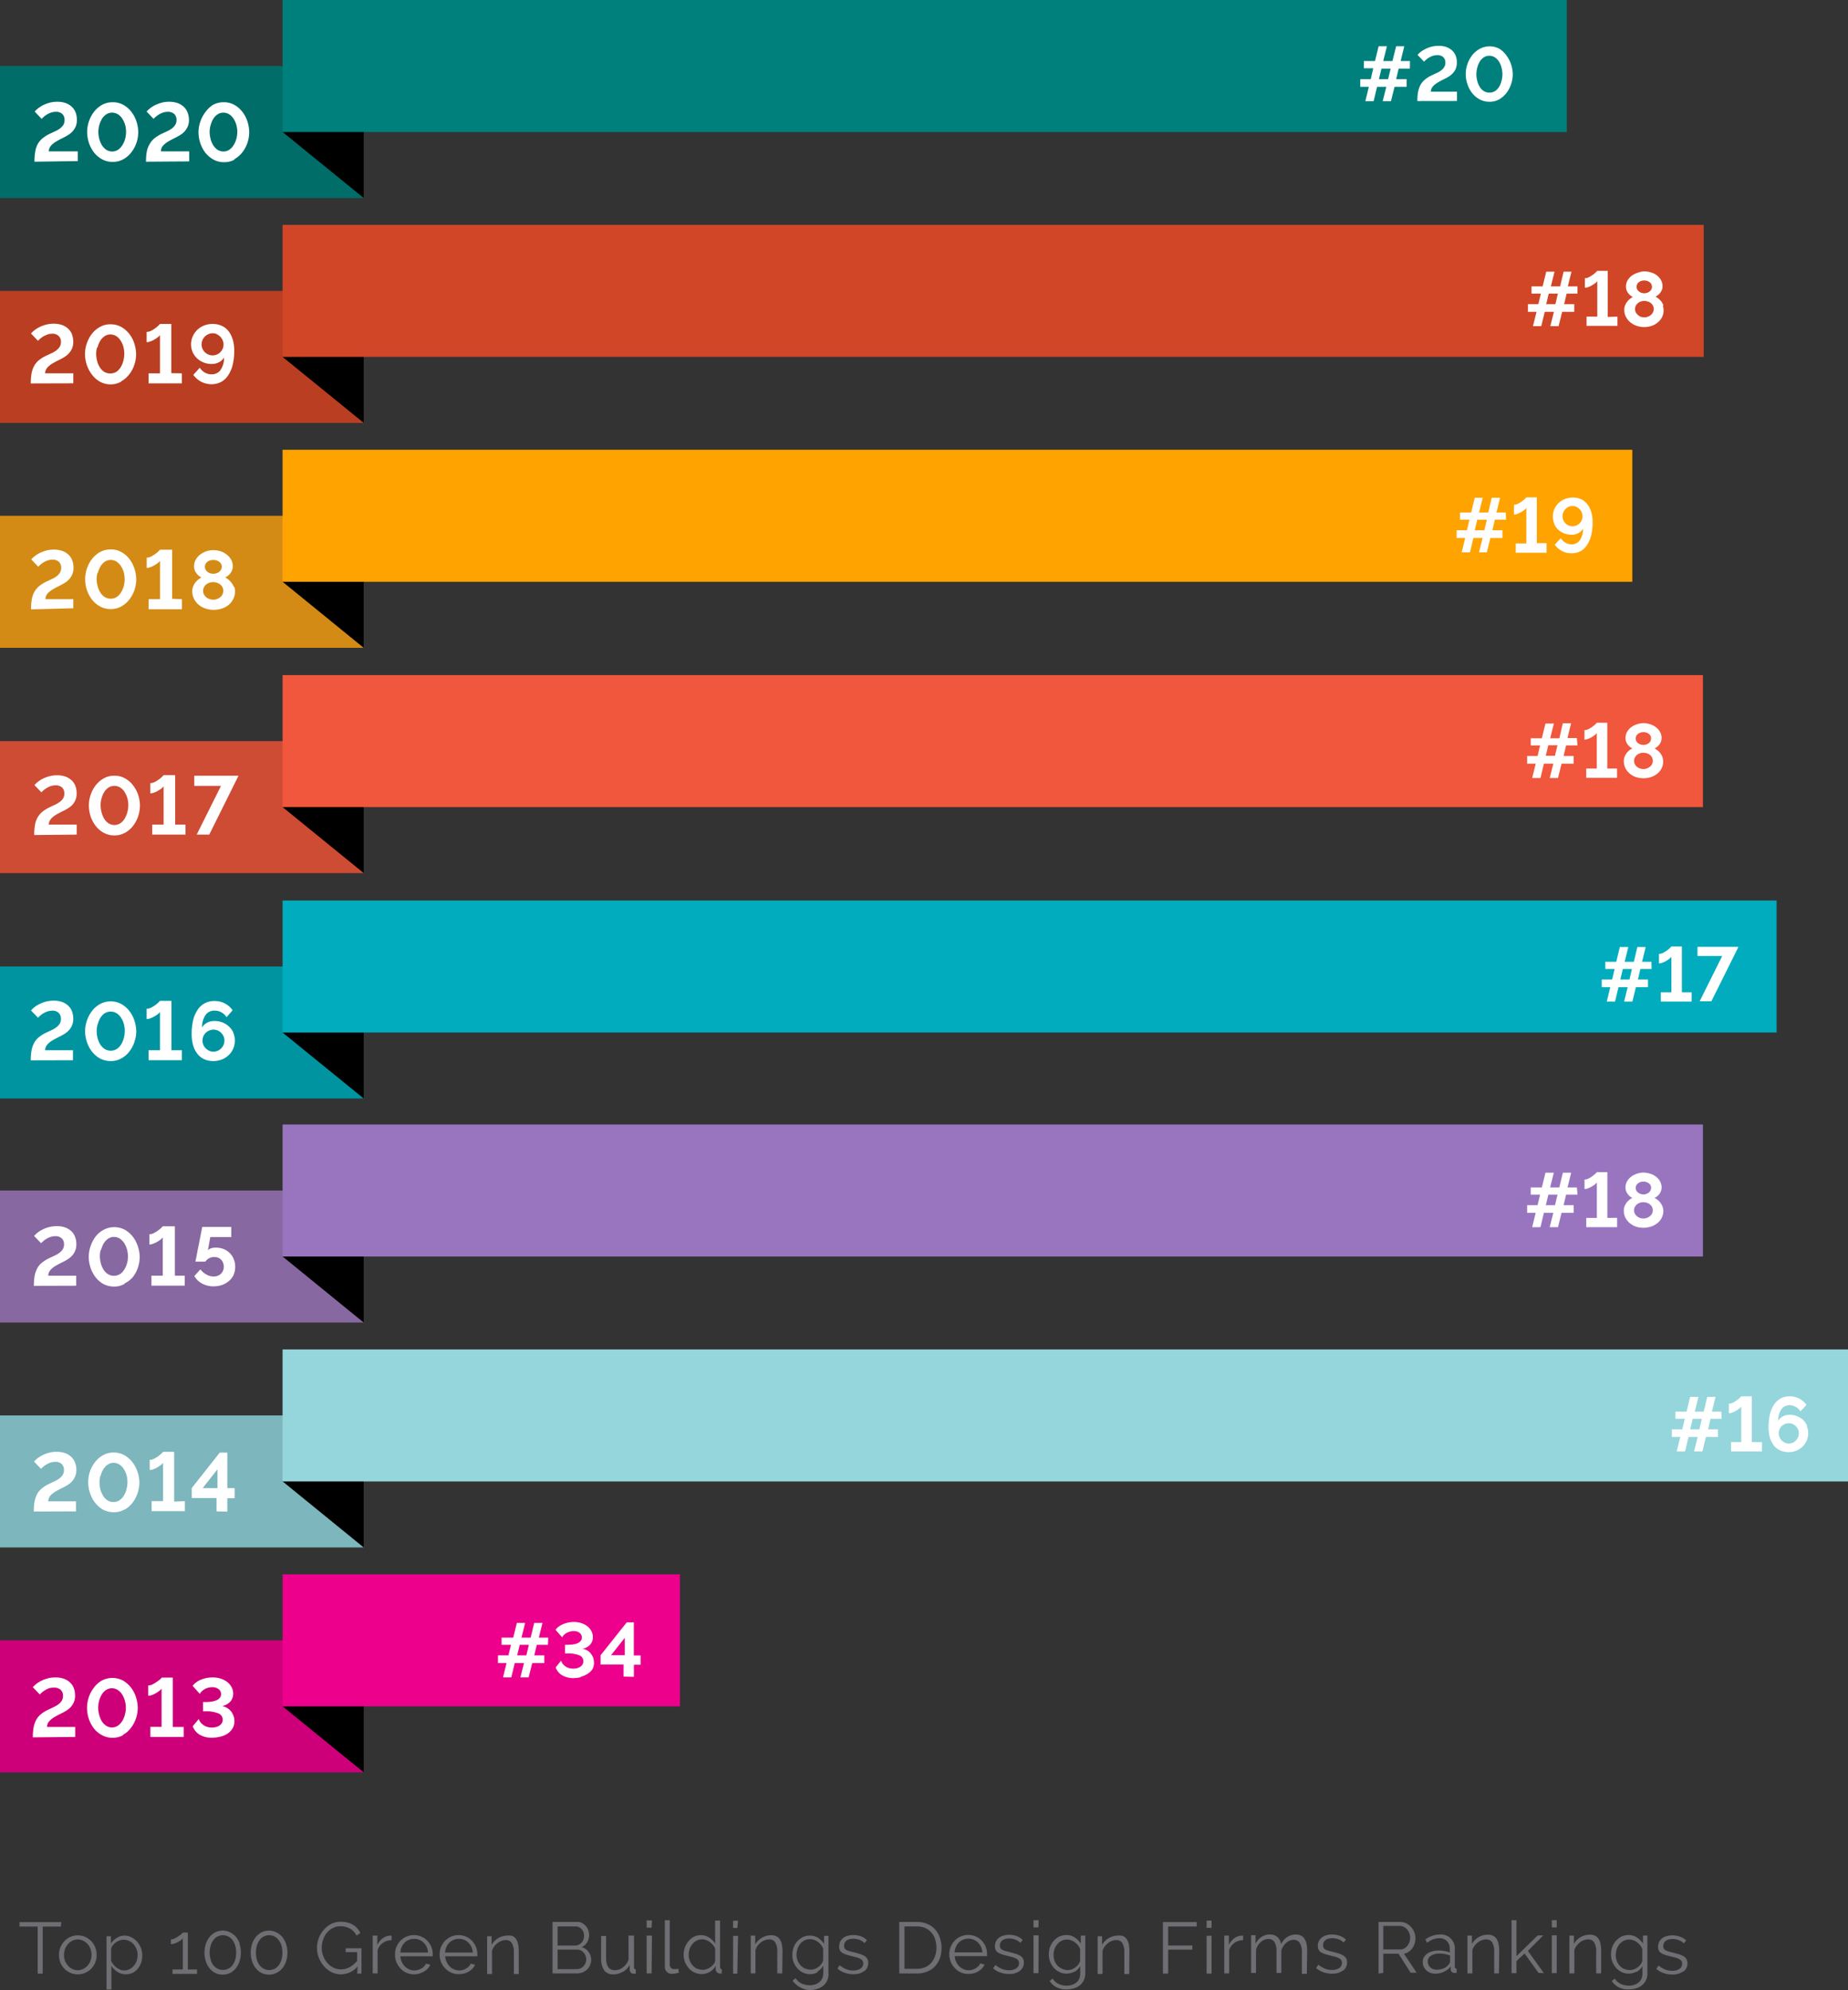
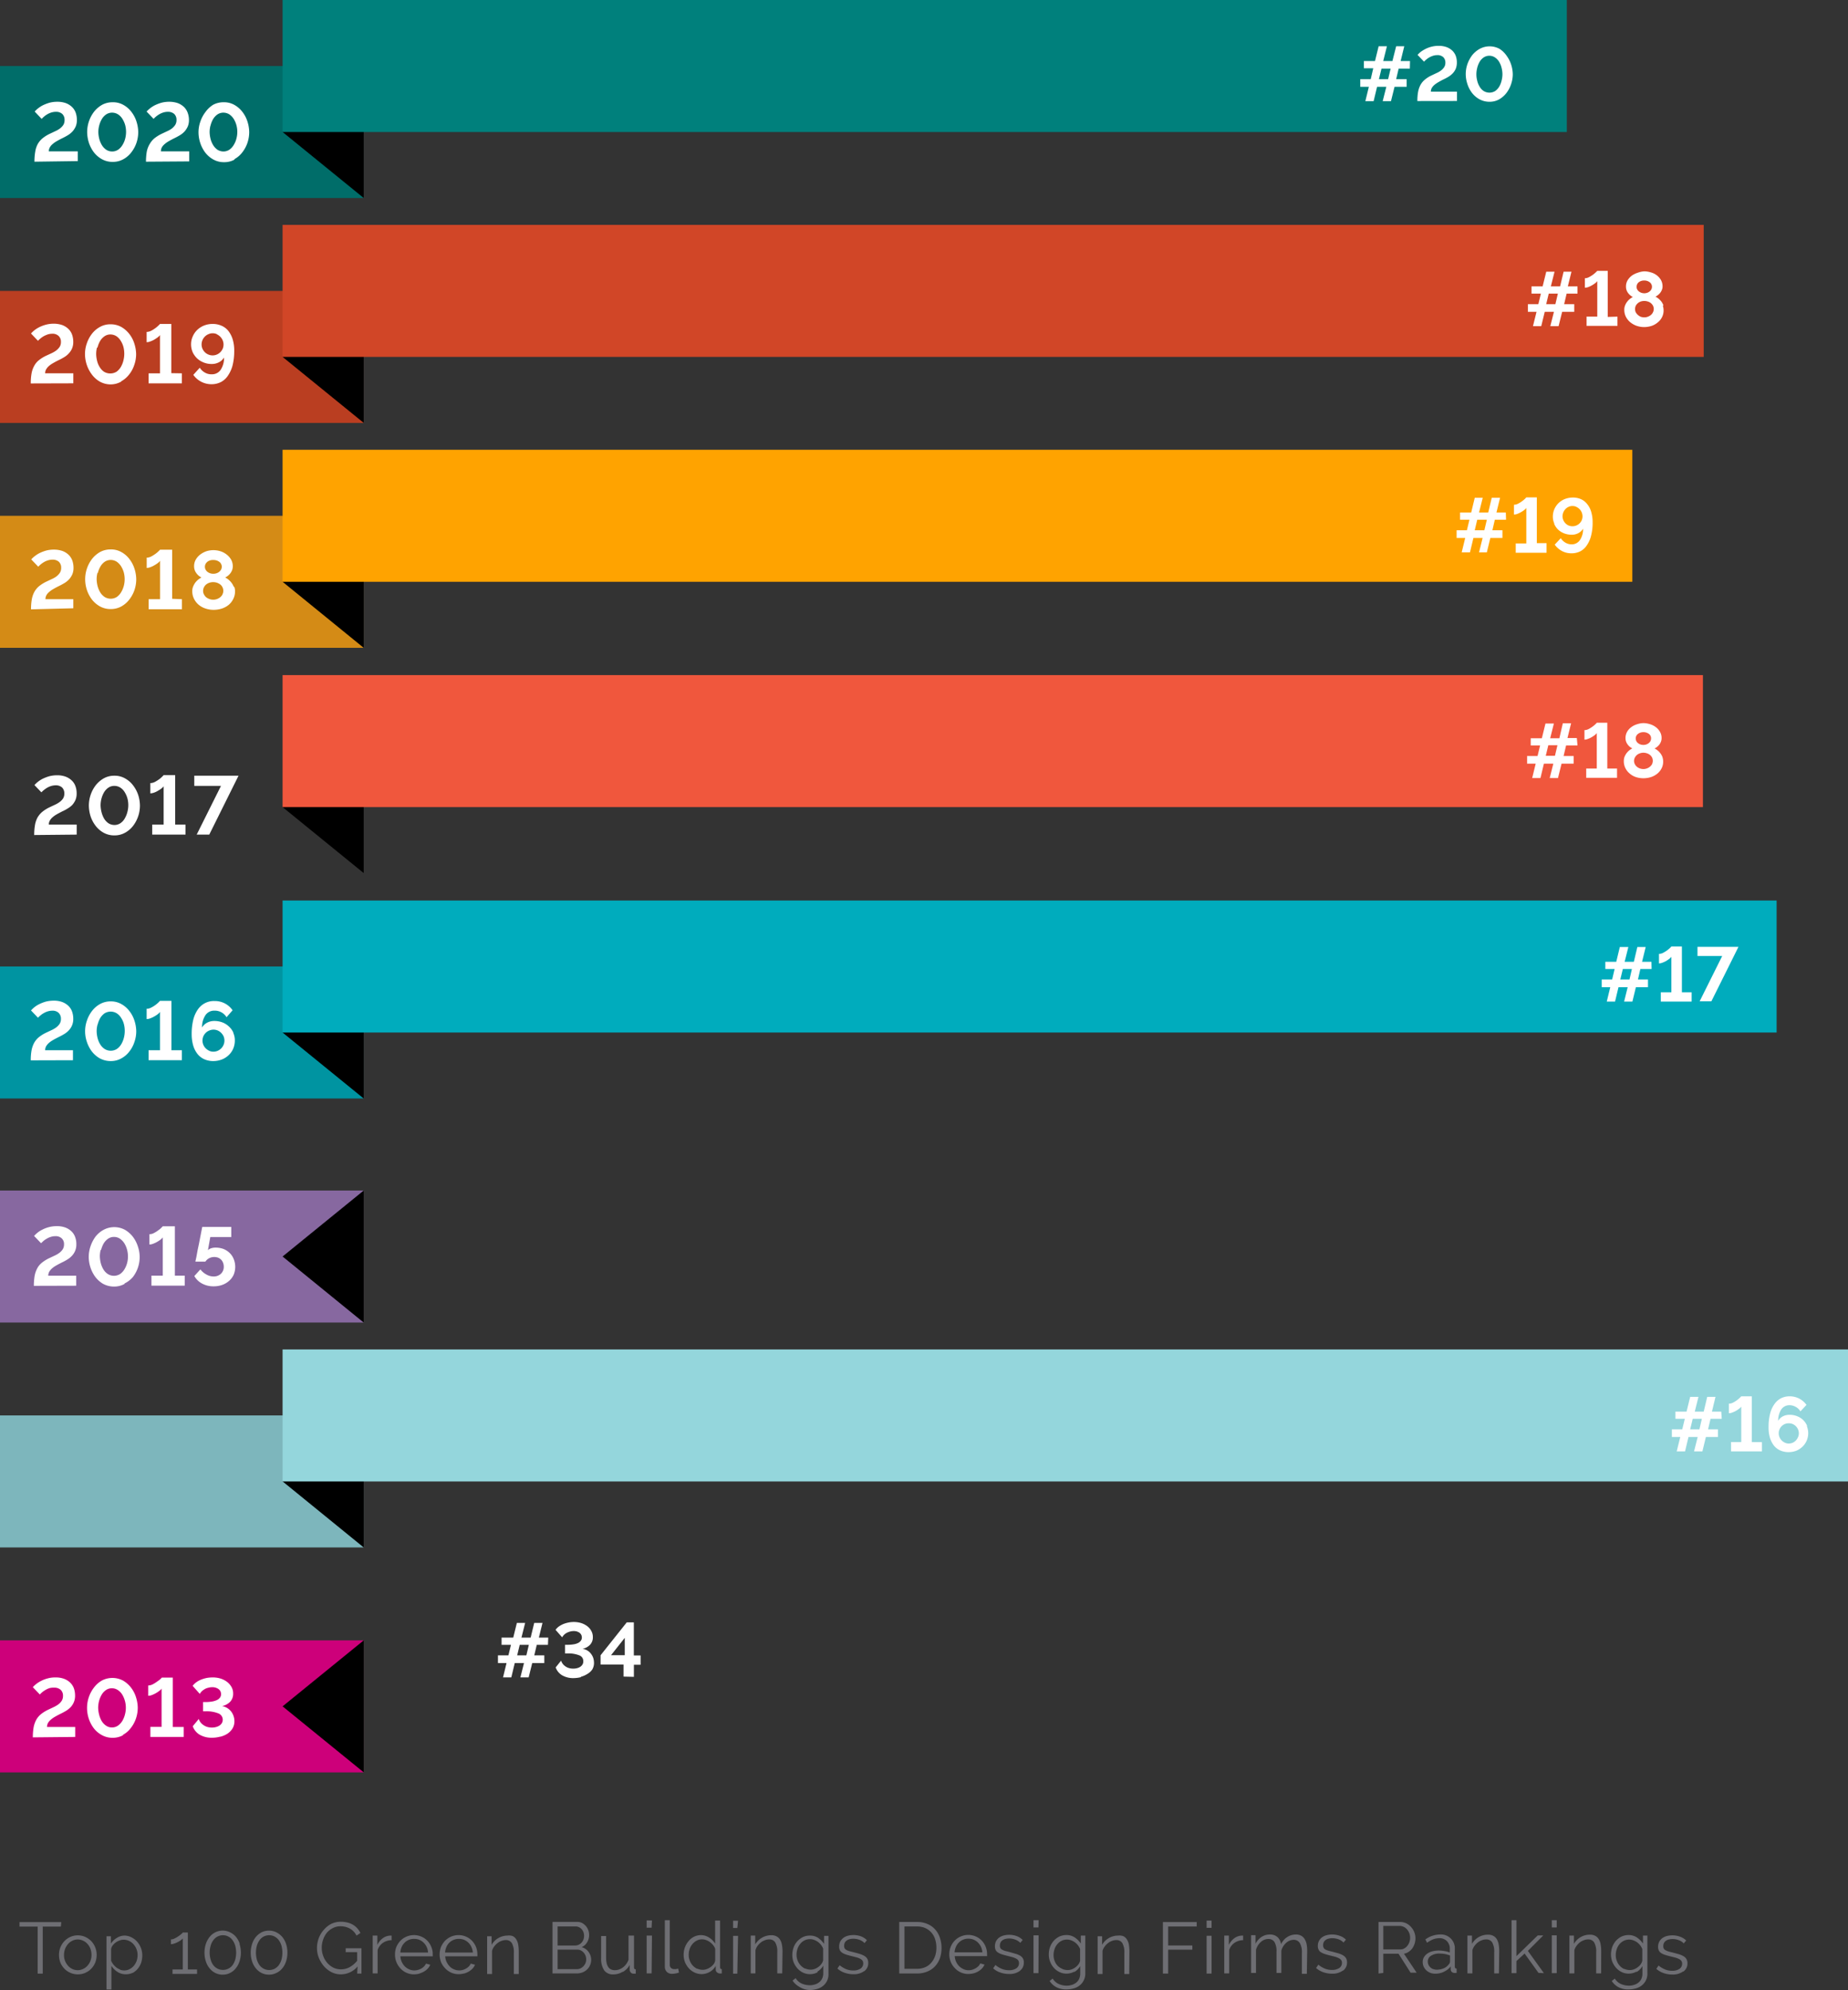
<svg xmlns="http://www.w3.org/2000/svg" id="Layer_1" data-name="Layer 1" width="305.73" height="329.09" viewBox="0 0 305.73 329.09">
  <rect x="0" y="0" width="305.73" height="329.09" fill="#333333" stroke="none" />
  <title>Progress report 2020 -OGW-01-rev</title>
  <path d="M367.53,334.94a1.63,1.63,0,0,0,.66-1.37,1.33,1.33,0,0,0-.16-.67,1.3,1.3,0,0,0-.46-.47,3.46,3.46,0,0,0-.76-.34l-1.06-.29c-.28-.06-.52-.12-.71-.18a2.13,2.13,0,0,1-.49-.21.61.61,0,0,1-.28-.27.92.92,0,0,1-.08-.4,1.21,1.21,0,0,1,.12-.53,1,1,0,0,1,.33-.36,1.26,1.26,0,0,1,.49-.21,2.46,2.46,0,0,1,.6-.07,2.85,2.85,0,0,1,1,.18,2.13,2.13,0,0,1,.85.54l.4-.48a2.74,2.74,0,0,0-1-.62,3.65,3.65,0,0,0-1.31-.23,3.5,3.5,0,0,0-.91.12,2.29,2.29,0,0,0-.74.35,1.74,1.74,0,0,0-.69,1.43,1.29,1.29,0,0,0,.13.61,1,1,0,0,0,.38.42,2.56,2.56,0,0,0,.65.3c.27.09.58.17.94.26s.59.14.82.21a3,3,0,0,1,.59.24.92.92,0,0,1,.35.3.75.75,0,0,1,.12.44,1,1,0,0,1-.45.87,2.12,2.12,0,0,1-1.2.31,3.12,3.12,0,0,1-1.17-.22,4.09,4.09,0,0,1-1.08-.65l-.37.55a3.54,3.54,0,0,0,1.2.7,4.34,4.34,0,0,0,1.43.24,2.89,2.89,0,0,0,1.78-.5m-9.75-.42A2.3,2.3,0,0,1,357,334a2.43,2.43,0,0,1-.49-.8,2.46,2.46,0,0,1-.18-1,2.91,2.91,0,0,1,.15-.92,2.58,2.58,0,0,1,.43-.82,2.32,2.32,0,0,1,.71-.58,2,2,0,0,1,1.6-.1,2.8,2.8,0,0,1,.62.32,2.47,2.47,0,0,1,.52.5,2.57,2.57,0,0,1,.36.62v1.93a1.71,1.71,0,0,1-.25.57,2.23,2.23,0,0,1-.48.49,2.45,2.45,0,0,1-.63.36,1.94,1.94,0,0,1-.71.13,2.23,2.23,0,0,1-.91-.2m2,.54a2.61,2.61,0,0,0,1-1v1.23a2.09,2.09,0,0,1-.18.89,1.65,1.65,0,0,1-.49.62,2.1,2.1,0,0,1-.71.37,2.82,2.82,0,0,1-.87.13,3.36,3.36,0,0,1-1.32-.28,2.33,2.33,0,0,1-1-.89l-.5.4a3,3,0,0,0,1.06,1,3.39,3.39,0,0,0,1.74.39,4.39,4.39,0,0,0,1.19-.17,2.64,2.64,0,0,0,1-.51,2.41,2.41,0,0,0,.9-2V329h-.73v1.31a4,4,0,0,0-1-1,2.45,2.45,0,0,0-1.39-.4,2.82,2.82,0,0,0-1.18.26,3.2,3.2,0,0,0-.92.71,3.47,3.47,0,0,0-.59,1,3.76,3.76,0,0,0-.21,1.24,3.43,3.43,0,0,0,.21,1.19,3.53,3.53,0,0,0,.61,1,3,3,0,0,0,.92.71,2.59,2.59,0,0,0,1.19.27,2.68,2.68,0,0,0,1.3-.34m-5.85-3.4a6,6,0,0,0-.1-1.12,2.55,2.55,0,0,0-.31-.85,1.51,1.51,0,0,0-.58-.54,1.76,1.76,0,0,0-.87-.19,3,3,0,0,0-2.65,1.52V329h-.75v6.25h.82v-3.83a2.05,2.05,0,0,1,.35-.71,2.92,2.92,0,0,1,.54-.57,2.44,2.44,0,0,1,.67-.37,2,2,0,0,1,.72-.14,1.12,1.12,0,0,1,1,.51,3,3,0,0,1,.33,1.62v3.49h.82Zm-7.36-5.1h-.81v1.2h.81Zm0,2.51h-.81v6.25h.81Zm-2.12,6.25-2.65-3.68,2.55-2.56h-.92l-3.52,3.43v-5.95h-.81v8.76h.81v-2l1.35-1.24,2.3,3.2Zm-7.39-3.66a6,6,0,0,0-.1-1.12,2.55,2.55,0,0,0-.31-.85,1.51,1.51,0,0,0-.58-.54,1.76,1.76,0,0,0-.87-.19,3,3,0,0,0-2.65,1.52V329h-.75v6.25h.82v-3.83a2.05,2.05,0,0,1,.35-.71,2.92,2.92,0,0,1,.54-.57,2.44,2.44,0,0,1,.67-.37,2,2,0,0,1,.72-.14,1.12,1.12,0,0,1,1,.51,3,3,0,0,1,.33,1.62v3.49H337Zm-10.92,3a1.5,1.5,0,0,1-.48-.3,1.48,1.48,0,0,1-.31-.43,1.41,1.41,0,0,1-.11-.54,1.09,1.09,0,0,1,.54-.95,2.47,2.47,0,0,1,1.4-.36,5.47,5.47,0,0,1,.9.08,5.8,5.8,0,0,1,.84.24v1a.69.69,0,0,1-.05.24.87.87,0,0,1-.16.23,2,2,0,0,1-.81.64,3,3,0,0,1-1.17.24,1.71,1.71,0,0,1-.59-.11m1.8.43a2.86,2.86,0,0,0,1.09-.86v.49a.59.59,0,0,0,.19.43.72.72,0,0,0,.49.16H330v-.72c-.2,0-.3-.11-.3-.34V331.3a2.3,2.3,0,0,0-2.52-2.48,4.15,4.15,0,0,0-2.35.82l.28.54a5.45,5.45,0,0,1,1-.56,3.11,3.11,0,0,1,1-.19,1.68,1.68,0,0,1,1.29.49,1.76,1.76,0,0,1,.47,1.31v.57a3.31,3.31,0,0,0-.87-.24,5.55,5.55,0,0,0-1-.09,4.15,4.15,0,0,0-1.05.14,2.53,2.53,0,0,0-.83.39,1.94,1.94,0,0,0-.54.6,1.53,1.53,0,0,0-.19.76,2,2,0,0,0,.15.76,2.26,2.26,0,0,0,.44.62,2.12,2.12,0,0,0,1.48.56,3.25,3.25,0,0,0,1.41-.3m-10-7.6h2.71a1.57,1.57,0,0,1,.67.16,1.62,1.62,0,0,1,.55.42,2,2,0,0,1,.37.62,2.11,2.11,0,0,1,.14.74,2.24,2.24,0,0,1-.12.73,2,2,0,0,1-.34.62,1.69,1.69,0,0,1-.52.44,1.34,1.34,0,0,1-.68.16h-2.78Zm0,7.78V332h2.52l2,3.14h1L321.29,332a2,2,0,0,0,.78-.32,2.33,2.33,0,0,0,.6-.57,2.91,2.91,0,0,0,.52-1.66,2.65,2.65,0,0,0-.19-1,2.86,2.86,0,0,0-.52-.85,2.43,2.43,0,0,0-.8-.62,2.29,2.29,0,0,0-1-.23h-3.6v8.52Zm-6.66-.38a1.63,1.63,0,0,0,.66-1.37,1.26,1.26,0,0,0-.62-1.14,3.46,3.46,0,0,0-.76-.34l-1.06-.29c-.28-.06-.52-.12-.71-.18a2.13,2.13,0,0,1-.49-.21A.59.59,0,0,1,308,331a.78.78,0,0,1-.09-.4,1.21,1.21,0,0,1,.12-.53,1,1,0,0,1,.33-.36,1.26,1.26,0,0,1,.49-.21,2.46,2.46,0,0,1,.6-.07,3.1,3.1,0,0,1,1,.18,2.13,2.13,0,0,1,.84.54l.4-.48a2.67,2.67,0,0,0-1-.62,3.65,3.65,0,0,0-1.31-.23,3.42,3.42,0,0,0-.9.12,2.34,2.34,0,0,0-.75.35,1.74,1.74,0,0,0-.69,1.43,1.29,1.29,0,0,0,.13.61,1,1,0,0,0,.38.42,2.8,2.8,0,0,0,.66.3c.26.09.57.17.93.26s.59.14.82.21a3,3,0,0,1,.59.24,1,1,0,0,1,.36.3.75.75,0,0,1,.12.44,1,1,0,0,1-.45.87,2.15,2.15,0,0,1-1.21.31,3.12,3.12,0,0,1-1.17-.22,4,4,0,0,1-1.07-.65l-.38.55a3.54,3.54,0,0,0,1.2.7,4.34,4.34,0,0,0,1.43.24,2.89,2.89,0,0,0,1.78-.5m-5.88-3.28a6,6,0,0,0-.1-1.11,2.59,2.59,0,0,0-.33-.85,1.56,1.56,0,0,0-.59-.55,1.83,1.83,0,0,0-.89-.19,2.69,2.69,0,0,0-2.41,1.61,2,2,0,0,0-.58-1.17,1.84,1.84,0,0,0-1.27-.44,2.5,2.5,0,0,0-1.38.4,3,3,0,0,0-1,1.12v-1.41H296v6.25h.81v-3.83a2.72,2.72,0,0,1,.8-1.29,1.84,1.84,0,0,1,1.26-.5,1.16,1.16,0,0,1,1,.51,3,3,0,0,1,.33,1.62v3.49H301V331.5a2.7,2.7,0,0,1,.31-.72,2.6,2.6,0,0,1,.48-.57,2,2,0,0,1,.58-.37,1.8,1.8,0,0,1,.68-.14,1.17,1.17,0,0,1,1,.52,2.91,2.91,0,0,1,.35,1.61v3.49h.82ZM294.68,329h-.16a2.2,2.2,0,0,0-1.26.41,3,3,0,0,0-.94,1.13V329h-.76v6.25h.81V331.4a2.31,2.31,0,0,1,.87-1.19,2.56,2.56,0,0,1,1.44-.45Zm-5.22-2.48h-.82v1.2h.82Zm0,2.51h-.82v6.25h.82Zm-7.18,6.25v-3.95h4v-.69h-4V327.5H287v-.74h-5.59v8.52Zm-6.41-3.66a7,7,0,0,0-.09-1.12,2.37,2.37,0,0,0-.32-.85,1.48,1.48,0,0,0-.57-.54A1.8,1.8,0,0,0,274,329a3.07,3.07,0,0,0-2.65,1.52v-1.41h-.74v6.25h.81v-3.83a2.05,2.05,0,0,1,.35-.71,2.48,2.48,0,0,1,.55-.57,2.15,2.15,0,0,1,.66-.37,2,2,0,0,1,.72-.14,1.12,1.12,0,0,1,1,.51,3,3,0,0,1,.33,1.62v3.49h.81Zm-11.15,2.86A2.33,2.33,0,0,1,264,334a2.3,2.3,0,0,1-.5-.8,2.46,2.46,0,0,1-.18-1,2.91,2.91,0,0,1,.15-.92,2.33,2.33,0,0,1,.44-.82,2.18,2.18,0,0,1,.7-.58,1.91,1.91,0,0,1,.94-.22,1.89,1.89,0,0,1,.67.12,2.73,2.73,0,0,1,.61.32,2.47,2.47,0,0,1,.52.5,2.57,2.57,0,0,1,.36.62v1.93a1.53,1.53,0,0,1-.25.57,2.23,2.23,0,0,1-.48.49,2.19,2.19,0,0,1-.63.36,1.85,1.85,0,0,1-.7.13,2.24,2.24,0,0,1-.92-.2m2,.54a2.76,2.76,0,0,0,1-1v1.23a2.09,2.09,0,0,1-.18.89,1.65,1.65,0,0,1-.49.62,2.1,2.1,0,0,1-.71.37,2.8,2.8,0,0,1-.86.13,3.16,3.16,0,0,1-1.32-.28,2.33,2.33,0,0,1-1-.89l-.5.4a3,3,0,0,0,1.07,1,3.39,3.39,0,0,0,1.74.39,4.26,4.26,0,0,0,1.18-.17,2.64,2.64,0,0,0,1-.51,2.32,2.32,0,0,0,.66-.83,2.54,2.54,0,0,0,.25-1.15V329h-.74v1.31a4,4,0,0,0-1-1,2.46,2.46,0,0,0-1.4-.4,2.82,2.82,0,0,0-1.18.26,3.2,3.2,0,0,0-.92.71,3.47,3.47,0,0,0-.59,1,3.76,3.76,0,0,0-.21,1.24,3.22,3.22,0,0,0,.22,1.19,3.17,3.17,0,0,0,.6,1,2.92,2.92,0,0,0,.93.71,2.55,2.55,0,0,0,1.18.27,2.72,2.72,0,0,0,1.31-.34m-5.92-8.5H260v1.2h.82Zm0,2.51H260v6.25h.82Zm-3.11,5.87a1.63,1.63,0,0,0,.66-1.37,1.21,1.21,0,0,0-.62-1.14A3,3,0,0,0,257,332c-.3-.09-.65-.19-1-.29l-.72-.18a2.06,2.06,0,0,1-.48-.21.61.61,0,0,1-.28-.27.78.78,0,0,1-.08-.4,1.21,1.21,0,0,1,.12-.53,1,1,0,0,1,.33-.36,1.38,1.38,0,0,1,.48-.21,2.46,2.46,0,0,1,.6-.07,2.85,2.85,0,0,1,1,.18,2.24,2.24,0,0,1,.85.54l.39-.48a2.74,2.74,0,0,0-.95-.62,3.64,3.64,0,0,0-1.3-.23,3.5,3.5,0,0,0-.91.12,2.29,2.29,0,0,0-.74.35,1.74,1.74,0,0,0-.51.6,1.83,1.83,0,0,0-.18.83,1.28,1.28,0,0,0,.12.61,1,1,0,0,0,.39.42,2.56,2.56,0,0,0,.65.3c.26.09.58.17.94.26l.82.21a3.32,3.32,0,0,1,.59.24.92.92,0,0,1,.35.3.75.75,0,0,1,.12.44,1,1,0,0,1-.45.87,2.13,2.13,0,0,1-1.21.31,3.33,3.33,0,0,1-1.17-.22,4,4,0,0,1-1.07-.65l-.37.55a3.09,3.09,0,0,0,1.2.7,4.34,4.34,0,0,0,1.43.24,2.86,2.86,0,0,0,1.77-.5m-10.79-3.08a2.65,2.65,0,0,1,.23-.91,2.09,2.09,0,0,1,.49-.72,2.17,2.17,0,0,1,1.58-.63,2.25,2.25,0,0,1,.85.16,2.37,2.37,0,0,1,.71.47,2.48,2.48,0,0,1,.74,1.63Zm3.17,3.47a3.51,3.51,0,0,0,.77-.33,2.63,2.63,0,0,0,.61-.49,2.21,2.21,0,0,0,.41-.63l-.71-.19a1.44,1.44,0,0,1-.31.46,2.4,2.4,0,0,1-1,.58,2,2,0,0,1-.6.09,2.11,2.11,0,0,1-.86-.18,2.61,2.61,0,0,1-.71-.48,2.59,2.59,0,0,1-.74-1.67h5.35a.29.29,0,0,0,0-.13v-.2a3.39,3.39,0,0,0-.23-1.22,3.26,3.26,0,0,0-.63-1,2.92,2.92,0,0,0-1-.7,3.11,3.11,0,0,0-2.5,0,2.89,2.89,0,0,0-1,.69,3.14,3.14,0,0,0-.65,1,3.35,3.35,0,0,0-.24,1.25,3.4,3.4,0,0,0,.24,1.26,3.14,3.14,0,0,0,.65,1,3,3,0,0,0,2.25,1,3.64,3.64,0,0,0,.87-.11m-6.36-2.88a3.2,3.2,0,0,1-.62,1.11,2.75,2.75,0,0,1-1,.75,3.32,3.32,0,0,1-1.39.27h-2.06v-7h2.06a3.45,3.45,0,0,1,1.38.26,3,3,0,0,1,1.63,1.84,4.65,4.65,0,0,1,0,2.81m-3,2.87a4.36,4.36,0,0,0,1.68-.31,3.65,3.65,0,0,0,1.29-.86,3.94,3.94,0,0,0,.82-1.34,5.38,5.38,0,0,0,0-3.41,3.71,3.71,0,0,0-.77-1.35,3.38,3.38,0,0,0-1.27-.91,4.18,4.18,0,0,0-1.78-.34h-2.9v8.52Zm-8.72-.38a1.63,1.63,0,0,0,.66-1.37,1.32,1.32,0,0,0-.15-.67,1.38,1.38,0,0,0-.46-.47,3.54,3.54,0,0,0-.77-.34c-.3-.09-.65-.19-1.05-.29l-.72-.18a2.06,2.06,0,0,1-.48-.21.61.61,0,0,1-.28-.27.92.92,0,0,1-.08-.4,1.21,1.21,0,0,1,.12-.53,1,1,0,0,1,.33-.36,1.38,1.38,0,0,1,.48-.21,2.46,2.46,0,0,1,.6-.07,2.85,2.85,0,0,1,1,.18,2.24,2.24,0,0,1,.85.54l.39-.48a2.8,2.8,0,0,0-.94-.62,3.65,3.65,0,0,0-1.31-.23,3.5,3.5,0,0,0-.91.12,2.29,2.29,0,0,0-.74.35,2,2,0,0,0-.51.6,1.83,1.83,0,0,0-.18.83,1.28,1.28,0,0,0,.12.61,1.13,1.13,0,0,0,.39.42,2.56,2.56,0,0,0,.65.3c.27.09.58.17.94.26l.82.21a3,3,0,0,1,.59.24.92.92,0,0,1,.35.3.75.75,0,0,1,.12.44,1,1,0,0,1-.45.87,2.12,2.12,0,0,1-1.2.31,3.12,3.12,0,0,1-1.17-.22,4.09,4.09,0,0,1-1.08-.65l-.37.55a3.54,3.54,0,0,0,1.2.7,4.34,4.34,0,0,0,1.43.24,2.86,2.86,0,0,0,1.77-.5m-9.74-.42a2.45,2.45,0,0,1-1.24-1.34,2.46,2.46,0,0,1-.18-1,2.91,2.91,0,0,1,.15-.92,2.82,2.82,0,0,1,.44-.82,2.18,2.18,0,0,1,.7-.58,2,2,0,0,1,.95-.22,1.84,1.84,0,0,1,.66.12,2.8,2.8,0,0,1,.62.32,2.73,2.73,0,0,1,.52.5,2.57,2.57,0,0,1,.36.62v1.93a1.64,1.64,0,0,1-.26.57,2.19,2.19,0,0,1-.47.49,2.45,2.45,0,0,1-.63.36,1.94,1.94,0,0,1-.71.13,2.19,2.19,0,0,1-.91-.2m2,.54a2.61,2.61,0,0,0,1-1v1.23a2.09,2.09,0,0,1-.18.89,1.73,1.73,0,0,1-.49.62,2.1,2.1,0,0,1-.71.37,2.82,2.82,0,0,1-.87.13,3.36,3.36,0,0,1-1.32-.28,2.27,2.27,0,0,1-1-.89l-.51.4a3.11,3.11,0,0,0,1.07,1A3.36,3.36,0,0,0,223,338a4.26,4.26,0,0,0,1.18-.17,2.64,2.64,0,0,0,1-.51,2.41,2.41,0,0,0,.9-2v-6.27h-.73v1.31a4,4,0,0,0-1-1A2.45,2.45,0,0,0,223,329a2.67,2.67,0,0,0-1.18.26,3.2,3.2,0,0,0-.92.71,3,3,0,0,0-.59,1,3.76,3.76,0,0,0-.21,1.24,3.43,3.43,0,0,0,.21,1.19,3.53,3.53,0,0,0,.61,1,3,3,0,0,0,.92.71,2.68,2.68,0,0,0,1.18.27,2.61,2.61,0,0,0,1.31-.34m-5.85-3.4a6,6,0,0,0-.1-1.12,2.55,2.55,0,0,0-.31-.85,1.51,1.51,0,0,0-.58-.54,1.76,1.76,0,0,0-.87-.19,3.09,3.09,0,0,0-2.66,1.52V329h-.74v6.25H214v-3.83a2.22,2.22,0,0,1,.34-.71,3,3,0,0,1,.55-.57,2.2,2.2,0,0,1,.67-.37,2,2,0,0,1,.72-.14,1.12,1.12,0,0,1,1,.51,3,3,0,0,1,.33,1.62v3.49h.82Zm-7.36-5.1h-.82v1.2H211Zm0,2.51h-.82v6.25H211Zm-6.75,5.45a2.43,2.43,0,0,1-1.23-1.35,2.46,2.46,0,0,1-.18-1,2.68,2.68,0,0,1,.16-.93,2.31,2.31,0,0,1,.45-.81,2.15,2.15,0,0,1,.7-.57,1.8,1.8,0,0,1,.91-.22,1.84,1.84,0,0,1,.66.12,2.39,2.39,0,0,1,.63.34,2.68,2.68,0,0,1,.52.49,2.06,2.06,0,0,1,.35.61v1.93a1.28,1.28,0,0,1-.26.61,2,2,0,0,1-.51.49,2.59,2.59,0,0,1-.64.33,1.77,1.77,0,0,1-.64.12,2.24,2.24,0,0,1-.92-.2m2.06.56a2.82,2.82,0,0,0,1-1v.61a.57.57,0,0,0,.21.45.78.78,0,0,0,.51.19h.28v-.72c-.19,0-.28-.11-.28-.34v-7.7h-.82v3.82a3,3,0,0,0-1-1,2.49,2.49,0,0,0-1.4-.41,2.66,2.66,0,0,0-2,1,3.47,3.47,0,0,0-.59,1,3.54,3.54,0,0,0-.22,1.25,3.38,3.38,0,0,0,.22,1.22,3.56,3.56,0,0,0,.62,1,3,3,0,0,0,.95.71,2.74,2.74,0,0,0,1.2.27,2.67,2.67,0,0,0,1.32-.36m-7.42-.9a1.18,1.18,0,0,0,.33.89,1.15,1.15,0,0,0,.88.32,2.76,2.76,0,0,0,.57-.06,2.73,2.73,0,0,0,.56-.15l-.14-.66a1.89,1.89,0,0,1-.34.09,1.61,1.61,0,0,1-.31,0,.68.68,0,0,1-.73-.62v-7.47h-.82Zm-2.13-7.62H196v1.2h.82Zm0,2.51H196v6.25h.82Zm-4.8,6a2.9,2.9,0,0,0,1.11-1.14v.72a.71.71,0,0,0,.18.52.63.63,0,0,0,.47.2h.36v-.72c-.19,0-.29-.11-.29-.34V329H193v4a2.86,2.86,0,0,1-.38.71,2.71,2.71,0,0,1-.53.54,2.22,2.22,0,0,1-.64.35,2.16,2.16,0,0,1-.71.12c-1,0-1.45-.71-1.45-2.12v-3.53h-.82v3.67a3.44,3.44,0,0,0,.5,2,1.76,1.76,0,0,0,1.52.68A2.89,2.89,0,0,0,192,335m-7.73-7.51a1.17,1.17,0,0,1,.55.13,1.31,1.31,0,0,1,.44.33,1.68,1.68,0,0,1,.29.5,1.81,1.81,0,0,1,.1.61,1.77,1.77,0,0,1-.11.6,1.71,1.71,0,0,1-.3.5,1.53,1.53,0,0,1-.46.34,1.3,1.3,0,0,1-.58.14h-2.93v-3.15Zm1.61,6.06a1.7,1.7,0,0,1-.82.87,1.59,1.59,0,0,1-.61.13h-3.18v-3.23h3.26a1.35,1.35,0,0,1,.59.14,1.47,1.47,0,0,1,.46.36,1.49,1.49,0,0,1,.31.51,1.83,1.83,0,0,1,.11.61,1.58,1.58,0,0,1-.12.61m.53-1.83a2.08,2.08,0,0,0-1.16-.81,1.89,1.89,0,0,0,.9-.8,2.21,2.21,0,0,0,.33-1.18,2.22,2.22,0,0,0-1.14-2,1.64,1.64,0,0,0-.81-.19h-4.1v8.52h4a2.62,2.62,0,0,0,.92-.16,2.28,2.28,0,0,0,.76-.46,2.21,2.21,0,0,0,.28-2.94m-11.55-.1a7,7,0,0,0-.09-1.12,2.37,2.37,0,0,0-.32-.85,1.48,1.48,0,0,0-.57-.54A1.8,1.8,0,0,0,173,329a3.07,3.07,0,0,0-2.65,1.52v-1.41h-.74v6.25h.81v-3.83a2.05,2.05,0,0,1,.35-.71,2.48,2.48,0,0,1,.55-.57,2.15,2.15,0,0,1,.66-.37,2,2,0,0,1,.72-.14,1.12,1.12,0,0,1,1,.51,3,3,0,0,1,.33,1.62v3.49h.81Zm-12.19.2a2.89,2.89,0,0,1,.22-.91,2.21,2.21,0,0,1,1.21-1.19,2.39,2.39,0,0,1,1.72,0,2.29,2.29,0,0,1,1.21,1.19,2.85,2.85,0,0,1,.24.91Zm3.17,3.47a3.51,3.51,0,0,0,.77-.33,3.2,3.2,0,0,0,.61-.49,2.35,2.35,0,0,0,.41-.63l-.71-.19a1.44,1.44,0,0,1-.31.46,1.75,1.75,0,0,1-.46.35,2.18,2.18,0,0,1-2,.14,2,2,0,0,1-.71-.48,2.71,2.71,0,0,1-.51-.74,2.51,2.51,0,0,1-.24-.93H168a.29.29,0,0,0,0-.13v-.2a3.39,3.39,0,0,0-.23-1.22,3.29,3.29,0,0,0-.64-1,2.92,2.92,0,0,0-1-.7,3,3,0,0,0-1.25-.26,3.15,3.15,0,0,0-1.25.26,3.26,3.26,0,0,0-1,.69,3.66,3.66,0,0,0-.65,1,3.55,3.55,0,0,0-.23,1.25,3.6,3.6,0,0,0,.23,1.26,3.35,3.35,0,0,0,.66,1,3,3,0,0,0,2.24,1,3.72,3.72,0,0,0,.88-.11m-10.51-3.47a2.64,2.64,0,0,1,.22-.91,2.2,2.2,0,0,1,2.07-1.35,2.3,2.3,0,0,1,.86.16,2.21,2.21,0,0,1,.7.47,2.42,2.42,0,0,1,.51.72,2.6,2.6,0,0,1,.23.91Zm3.16,3.47a3.51,3.51,0,0,0,.77-.33,2.63,2.63,0,0,0,.61-.49,2,2,0,0,0,.41-.63l-.71-.19a1.44,1.44,0,0,1-.31.46,1.7,1.7,0,0,1-.45.35,2.13,2.13,0,0,1-.56.23,2,2,0,0,1-.6.09,2.09,2.09,0,0,1-.85-.18,2.33,2.33,0,0,1-.72-.48,2.59,2.59,0,0,1-.74-1.67h5.35a.29.29,0,0,0,0-.13v-.2a3,3,0,0,0-.23-1.22,3.26,3.26,0,0,0-.63-1,2.92,2.92,0,0,0-1-.7,3.11,3.11,0,0,0-2.5,0,2.89,2.89,0,0,0-1,.69,3.52,3.52,0,0,0-.65,1,3.15,3.15,0,0,0-.23,1.25,3.29,3.29,0,0,0,.88,2.29,3,3,0,0,0,2.25,1,3.64,3.64,0,0,0,.87-.11M153.8,329h-.16a2.2,2.2,0,0,0-1.26.41,2.92,2.92,0,0,0-.93,1.13V329h-.77v6.25h.81V331.4a2.31,2.31,0,0,1,.87-1.19,2.56,2.56,0,0,1,1.44-.45Zm-5.69,6.28h.71v-4.19h-2.61v.65h1.9v1.42a4.29,4.29,0,0,1-1.28,1.08,3,3,0,0,1-1.4.34,2.87,2.87,0,0,1-1.26-.28,3.3,3.3,0,0,1-1-.78,3.6,3.6,0,0,1-.67-1.13,3.78,3.78,0,0,1-.25-1.37,4,4,0,0,1,.22-1.33,3.8,3.8,0,0,1,.61-1.14,3.18,3.18,0,0,1,1-.79,2.67,2.67,0,0,1,1.27-.3,3.15,3.15,0,0,1,1.53.37A2.71,2.71,0,0,1,148,329l.65-.43a3.77,3.77,0,0,0-.5-.75,3,3,0,0,0-.7-.59,3.31,3.31,0,0,0-.91-.38,4.87,4.87,0,0,0-1.14-.14,3.72,3.72,0,0,0-1.58.35,4.14,4.14,0,0,0-1.24,1,4.31,4.31,0,0,0-.83,1.38,4.74,4.74,0,0,0-.29,1.63,4.36,4.36,0,0,0,.3,1.59,5,5,0,0,0,.83,1.38,4.22,4.22,0,0,0,1.26,1,3.38,3.38,0,0,0,1.59.37,3.6,3.6,0,0,0,2.74-1.31ZM135.58,333a3.09,3.09,0,0,1-.45.91,2.14,2.14,0,0,1-.69.58,2,2,0,0,1-2.47-.58,3.09,3.09,0,0,1-.45-.91,4.46,4.46,0,0,1,0-2.35,3.09,3.09,0,0,1,.45-.91,2,2,0,0,1,.69-.59,2,2,0,0,1,1.78,0,2.3,2.3,0,0,1,.69.59,3.09,3.09,0,0,1,.45.91,4.46,4.46,0,0,1,0,2.35m.76-2.63a3.63,3.63,0,0,0-.63-1.16,3.09,3.09,0,0,0-1-.76,2.61,2.61,0,0,0-1.2-.27,2.74,2.74,0,0,0-1.2.27,3.19,3.19,0,0,0-.95.76,3.63,3.63,0,0,0-.63,1.16,4.67,4.67,0,0,0,0,2.91,3.4,3.4,0,0,0,.63,1.15,2.8,2.8,0,0,0,.95.76,2.74,2.74,0,0,0,1.2.27,2.61,2.61,0,0,0,1.2-.27,2.67,2.67,0,0,0,1-.76,3.4,3.4,0,0,0,.63-1.15,4.67,4.67,0,0,0,0-2.91M127.93,333a3.09,3.09,0,0,1-.45.91,2,2,0,0,1-3.15,0,2.59,2.59,0,0,1-.45-.91,4.09,4.09,0,0,1,0-2.35,2.59,2.59,0,0,1,.45-.91,1.95,1.95,0,0,1,3.15,0,3.09,3.09,0,0,1,.45.91,4.46,4.46,0,0,1,0,2.35m.76-2.63a3.63,3.63,0,0,0-.63-1.16,3,3,0,0,0-1-.76,2.75,2.75,0,0,0-3.35.76,3.63,3.63,0,0,0-.63,1.16,4.67,4.67,0,0,0,0,2.91,3.4,3.4,0,0,0,.63,1.15,2.75,2.75,0,0,0,3.86.44,2.62,2.62,0,0,0,.44-.44,3.4,3.4,0,0,0,.63-1.15,4.67,4.67,0,0,0,0-2.91m-8.54,4.23v-6.11h-.84a1,1,0,0,1-.23.24,3.66,3.66,0,0,1-.5.38,3.46,3.46,0,0,1-.62.36,1.32,1.32,0,0,1-.61.16v.79a1.61,1.61,0,0,0,.53-.1,3,3,0,0,0,.58-.24,3.4,3.4,0,0,0,.52-.31,1.22,1.22,0,0,0,.33-.31v5.14h-1.7v.74h4.06v-.74Zm-11.22,0a2.4,2.4,0,0,1-.61-.33,3,3,0,0,1-.5-.5,3,3,0,0,1-.37-.62v-1.92a1.47,1.47,0,0,1,.26-.6,2.47,2.47,0,0,1,1.14-.82,1.85,1.85,0,0,1,.66-.13,2.17,2.17,0,0,1,1.65.76,2.54,2.54,0,0,1,.49.8,2.46,2.46,0,0,1,.18,1,2.92,2.92,0,0,1-.15.93,2.75,2.75,0,0,1-.45.8,2.18,2.18,0,0,1-.71.57,1.84,1.84,0,0,1-.92.22,1.89,1.89,0,0,1-.67-.12m2,.58a2.92,2.92,0,0,0,.9-.7,3.35,3.35,0,0,0,.58-1,4.09,4.09,0,0,0,.2-1.25,3.43,3.43,0,0,0-.84-2.25,3.1,3.1,0,0,0-.93-.72,2.61,2.61,0,0,0-1.09-.3,2.41,2.41,0,0,0-1.33.37,3,3,0,0,0-1,.95v-1.21h-.73v8.81h.81V334a3.4,3.4,0,0,0,1,1,2.48,2.48,0,0,0,1.4.4,2.69,2.69,0,0,0,1.15-.26m-11.21-3.95a2.81,2.81,0,0,1,.5-.81,2.13,2.13,0,0,1,.72-.54,2,2,0,0,1,.87-.2,2.06,2.06,0,0,1,.88.2,2.17,2.17,0,0,1,.73.54,2.43,2.43,0,0,1,.49.8,2.85,2.85,0,0,1,.18,1,2.64,2.64,0,0,1-.18,1,2.43,2.43,0,0,1-.49.8,2.17,2.17,0,0,1-.73.54,2.06,2.06,0,0,1-.88.2,2.08,2.08,0,0,1-.88-.19,2.13,2.13,0,0,1-.72-.54,2.68,2.68,0,0,1-.49-.79,2.46,2.46,0,0,1-.18-1,2.85,2.85,0,0,1,.18-1m3.35,3.95a2.92,2.92,0,0,0,1-.7,3.11,3.11,0,0,0,.64-1,3.54,3.54,0,0,0,.23-1.24,3.28,3.28,0,0,0-.88-2.28,3.32,3.32,0,0,0-1-.71,3.1,3.1,0,0,0-1.24-.26,2.92,2.92,0,0,0-1.23.26,3.09,3.09,0,0,0-1,.71,3.28,3.28,0,0,0-.88,2.28,3.53,3.53,0,0,0,.22,1.24,3.32,3.32,0,0,0,.65,1,2.92,2.92,0,0,0,1,.7,3.13,3.13,0,0,0,2.51,0m-4-8.38H92.25v.74h3v7.78h.84v-7.78h3Z" transform="translate(-89.02 -8.91)" fill="#6e6e73" />
  <rect y="271.27" width="60.17" height="21.83" fill="#cd007a" />
  <polygon points="60.17 293.09 60.17 271.27 46.75 282.18 60.17 293.09" />
-   <rect x="46.75" y="260.35" width="65.74" height="21.83" fill="#ec008c" />
  <path d="M192.38,279.76v2.87h-2.27Zm1.51,6.45v-2H195v-1.54h-1.12V277.2h-1.17l-4.33,5.44v1.53h3.8v2Zm-8.8,0a3.91,3.91,0,0,0,1.09-.47A2.53,2.53,0,0,0,187,285a2.11,2.11,0,0,0,.29-1.12,2.8,2.8,0,0,0-.13-.81,2.41,2.41,0,0,0-.39-.7,2,2,0,0,0-.59-.52,2.43,2.43,0,0,0-.78-.28,2.3,2.3,0,0,0,1.24-.67,1.75,1.75,0,0,0,.46-1.25,2,2,0,0,0-.24-1,2.38,2.38,0,0,0-.65-.79,3.43,3.43,0,0,0-1-.53,4.14,4.14,0,0,0-1.26-.19,4.41,4.41,0,0,0-.89.09,4.89,4.89,0,0,0-.85.25,4.1,4.1,0,0,0-.74.41,2.35,2.35,0,0,0-.54.55l1.09,1.23a2.42,2.42,0,0,1,.27-.36,1.86,1.86,0,0,1,.41-.33,2.78,2.78,0,0,1,.56-.24,2.37,2.37,0,0,1,.7-.1,1.84,1.84,0,0,1,.47.06,2,2,0,0,1,.42.19,1.08,1.08,0,0,1,.31.33,1,1,0,0,1,.12.49.86.86,0,0,1-.18.54,1.21,1.21,0,0,1-.49.38,2.47,2.47,0,0,1-.75.21,6,6,0,0,1-.94.07h-.42v1.43h.42a4.84,4.84,0,0,1,1.92.31,1,1,0,0,1,.68,1,1,1,0,0,1-.13.51,1.19,1.19,0,0,1-.36.38,1.67,1.67,0,0,1-.53.23,2.22,2.22,0,0,1-.63.08,2.38,2.38,0,0,1-.84-.13,2.06,2.06,0,0,1-.61-.35,1.65,1.65,0,0,1-.39-.44,1.44,1.44,0,0,1-.18-.4l-.9,1.12a2.45,2.45,0,0,0,1.08,1.31,3.6,3.6,0,0,0,1.87.46,5.21,5.21,0,0,0,1.24-.16m-10.56-3.6.42-1.74h1.51l-.41,1.74Zm5.14-2.94h-1.55l.6-2.43h-1.37l-.59,2.43h-1.52l.61-2.43h-1.37l-.6,2.43H172v1.2h1.55l-.42,1.74H171.4v1.27h1.42l-.58,2.37h1.37l.57-2.37h1.53l-.6,2.37h1.37l.59-2.37h2v-1.27h-1.66l.41-1.74h1.85Z" transform="translate(-89.02 -8.91)" fill="#fff" />
  <rect y="234.07" width="60.17" height="21.83" fill="#7db6bc" />
  <polygon points="60.17 255.9 60.17 234.07 46.75 244.98 60.17 255.9" />
  <rect x="46.75" y="223.16" width="258.98" height="21.83" fill="#94d6dc" />
  <path d="M384.31,247.49a2,2,0,0,1-.53-.37,1.76,1.76,0,0,1-.36-.54,1.64,1.64,0,0,1-.13-.65,1.56,1.56,0,0,1,.13-.64,1.58,1.58,0,0,1,.35-.53,1.63,1.63,0,0,1,1.18-.48,1.73,1.73,0,0,1,.64.12,1.68,1.68,0,0,1,.89.89,1.57,1.57,0,0,1,.14.64,1.62,1.62,0,0,1-.14.65,2,2,0,0,1-.36.55,1.8,1.8,0,0,1-.53.37,1.74,1.74,0,0,1-.64.13,1.57,1.57,0,0,1-.64-.14m3.69-2.75a2.84,2.84,0,0,0-.67-1,2.92,2.92,0,0,0-1-.63,3.1,3.1,0,0,0-1.24-.23,2.34,2.34,0,0,0-1.13.26,1.91,1.91,0,0,0-.76.73,3.31,3.31,0,0,1,.53-1.91,1.61,1.61,0,0,1,1.36-.67,2.08,2.08,0,0,1,1,.27,2,2,0,0,1,.79.75l1-1.07a3.38,3.38,0,0,0-2.78-1.42,3.18,3.18,0,0,0-1.45.33,3.1,3.1,0,0,0-1.1,1,4.63,4.63,0,0,0-.7,1.59,8.81,8.81,0,0,0-.24,2.17,6.09,6.09,0,0,0,.22,1.75,4,4,0,0,0,.66,1.3,2.78,2.78,0,0,0,1.05.81,3.28,3.28,0,0,0,1.38.28,3.61,3.61,0,0,0,1.3-.24,3.39,3.39,0,0,0,1-.66,3.09,3.09,0,0,0,.71-3.42m-9.1,2.66v-7.57h-1.74l-.21.22a4.83,4.83,0,0,1-.49.41,4.77,4.77,0,0,1-.65.41,1.58,1.58,0,0,1-.7.18v1.58a1.81,1.81,0,0,0,.57-.12,4.78,4.78,0,0,0,.61-.28,6.18,6.18,0,0,0,.53-.36,1.37,1.37,0,0,0,.34-.34v5.87H375.4v1.54h5.11V247.4Zm-10.19-2.11.42-1.74h1.51l-.4,1.74Zm5.14-2.93h-1.54l.59-2.44h-1.37l-.58,2.44H369.4l.61-2.44h-1.37l-.6,2.44H366.2v1.19h1.55l-.42,1.74h-1.72v1.27H367l-.59,2.38h1.38l.57-2.38h1.52l-.6,2.38h1.38l.58-2.38h2v-1.27H371.6l.41-1.74h1.85Z" transform="translate(-89.02 -8.91)" fill="#fff" />
  <rect y="159.83" width="60.17" height="21.83" fill="#0094a1" />
  <polygon points="60.17 181.66 60.17 159.83 46.75 170.75 60.17 181.66" />
  <rect x="46.75" y="148.92" width="247.17" height="21.83" fill="#00acbd" />
  <path d="M370.21,174.49h1.94l4.48-9h-6.78V167h4.09ZM367.27,173v-7.57h-1.74l-.2.22a6.26,6.26,0,0,1-.49.41,5.59,5.59,0,0,1-.66.41,1.46,1.46,0,0,1-.7.18v1.58a1.81,1.81,0,0,0,.57-.12,4.78,4.78,0,0,0,.61-.28,6.18,6.18,0,0,0,.53-.36,1.37,1.37,0,0,0,.34-.34V173h-1.75v1.54h5.1V173Zm-10.19-2.11.42-1.74H359l-.4,1.74Zm5.15-2.93h-1.55l.6-2.44H359.9l-.58,2.44H357.8l.61-2.44H357l-.59,2.44H354.6v1.19h1.54l-.41,1.74H354v1.27h1.42l-.58,2.38h1.37l.57-2.38h1.52l-.59,2.38h1.37l.58-2.38h2v-1.27H360l.4-1.74h1.86Z" transform="translate(-89.02 -8.91)" fill="#fff" />
-   <rect y="122.56" width="60.17" height="21.83" fill="#ce4b34" />
  <polygon points="60.17 144.38 60.17 122.56 46.75 133.47 60.17 144.38" />
  <rect x="46.75" y="111.64" width="234.98" height="21.83" fill="#f0573d" />
  <path d="M360,130.28a1.44,1.44,0,0,1,.89-.29,1.49,1.49,0,0,1,.91.28.88.88,0,0,1,.37.75,1,1,0,0,1-.11.46,1.22,1.22,0,0,1-.3.34,1.44,1.44,0,0,1-.41.21,1.53,1.53,0,0,1-.9,0,1.25,1.25,0,0,1-.4-.2,1,1,0,0,1-.3-.33,1,1,0,0,1-.12-.47.93.93,0,0,1,.37-.75m2.33,5a1.29,1.29,0,0,1-.35.42,1.49,1.49,0,0,1-.49.28,1.71,1.71,0,0,1-.59.11,1.85,1.85,0,0,1-.57-.1,1.47,1.47,0,0,1-.49-.27,1.33,1.33,0,0,1-.35-.43,1.19,1.19,0,0,1,0-1.1,1.41,1.41,0,0,1,.34-.43,1.47,1.47,0,0,1,.49-.27,1.65,1.65,0,0,1,.58-.1,1.84,1.84,0,0,1,.57.09,1.59,1.59,0,0,1,.5.26,1.36,1.36,0,0,1,.36.43,1.3,1.3,0,0,1,0,1.11m1.73-1.16a2.4,2.4,0,0,0-.33-.61,2.56,2.56,0,0,0-.45-.48,3.11,3.11,0,0,0-.54-.35,1.7,1.7,0,0,0,.46-.29,2.4,2.4,0,0,0,.38-.4,2.16,2.16,0,0,0,.24-.48,1.6,1.6,0,0,0,.09-.53,2,2,0,0,0-.28-1.07,2.52,2.52,0,0,0-.71-.78,3.08,3.08,0,0,0-1-.48,3.73,3.73,0,0,0-1-.16,3.38,3.38,0,0,0-1,.17,3.08,3.08,0,0,0-1,.48,2.52,2.52,0,0,0-.71.78,2.13,2.13,0,0,0-.27,1.07,1.71,1.71,0,0,0,.33,1,2,2,0,0,0,.8.68,4.45,4.45,0,0,0-.51.33,3.34,3.34,0,0,0-.45.47,3.08,3.08,0,0,0-.33.59,2.16,2.16,0,0,0-.12.71,2.53,2.53,0,0,0,.25,1.14,2.67,2.67,0,0,0,.7.9,3,3,0,0,0,1,.59,3.93,3.93,0,0,0,1.27.21,4.2,4.2,0,0,0,1.27-.19,3.25,3.25,0,0,0,1.05-.57,2.63,2.63,0,0,0,.71-.88,2.36,2.36,0,0,0,.26-1.14,2.18,2.18,0,0,0-.12-.72M354.93,136v-7.57h-1.74a2.09,2.09,0,0,1-.2.22,4.83,4.83,0,0,1-.49.41,5.47,5.47,0,0,1-.65.41,1.58,1.58,0,0,1-.7.18v1.58a1.56,1.56,0,0,0,.56-.12,3.37,3.37,0,0,0,.61-.28,5.07,5.07,0,0,0,.54-.36,1.33,1.33,0,0,0,.33-.34V136h-1.75v1.54h5.1V136Zm-10.18-2.11.42-1.74h1.51l-.41,1.74Zm5.14-2.93h-1.55l.6-2.44h-1.37L347,131h-1.52l.61-2.44H344.7l-.6,2.44h-1.84v1.19h1.55l-.42,1.74h-1.73v1.27h1.42l-.58,2.38h1.37l.57-2.38H346l-.6,2.38h1.37l.59-2.38h2v-1.27H347.7l.41-1.74H350Z" transform="translate(-89.02 -8.91)" fill="#fff" />
  <rect y="10.92" width="60.17" height="21.83" fill="#006d69" />
  <rect y="48.11" width="60.17" height="21.83" fill="#ba3e21" />
  <polygon points="60.17 69.93 60.17 48.11 46.75 59.02 60.17 69.93" />
  <polygon points="60.17 32.74 60.17 10.92 46.75 21.83 60.17 32.74" />
  <rect x="46.75" y="37.19" width="235.11" height="21.83" fill="#d14627" />
  <rect x="46.75" width="212.46" height="21.83" fill="#00807c" />
  <path d="M360.14,55.58a1.43,1.43,0,0,1,.89-.28,1.47,1.47,0,0,1,.91.28.94.94,0,0,1,.26,1.21,1.08,1.08,0,0,1-.3.34,1.44,1.44,0,0,1-.41.21,1.62,1.62,0,0,1-.44.07,1.76,1.76,0,0,1-.45-.07,1.44,1.44,0,0,1-.41-.21,1.18,1.18,0,0,1-.3-.33.83.83,0,0,1-.11-.46.93.93,0,0,1,.36-.76m2.33,5a1.41,1.41,0,0,1-.34.43,1.89,1.89,0,0,1-.5.28,1.65,1.65,0,0,1-.58.1,1.9,1.9,0,0,1-.58-.09,1.8,1.8,0,0,1-.82-.72,1.21,1.21,0,0,1-.13-.56,1.3,1.3,0,0,1,.12-.55,1.53,1.53,0,0,1,.34-.42,1.6,1.6,0,0,1,.49-.28,1.9,1.9,0,0,1,.58-.09,1.84,1.84,0,0,1,.57.09,1.45,1.45,0,0,1,.51.26,1.43,1.43,0,0,1,.35.42,1.21,1.21,0,0,1,0,1.11m1.73-1.16a2.66,2.66,0,0,0-.32-.6,3,3,0,0,0-.46-.48,2.7,2.7,0,0,0-.53-.35,2.21,2.21,0,0,0,.45-.3,2,2,0,0,0,.63-.88,1.54,1.54,0,0,0,.09-.52,2.15,2.15,0,0,0-.28-1.08,2.78,2.78,0,0,0-.71-.78,2.87,2.87,0,0,0-1-.47,3.73,3.73,0,0,0-1-.16A3.64,3.64,0,0,0,360,54a3.69,3.69,0,0,0-1,.48,2.78,2.78,0,0,0-.71.78,2,2,0,0,0-.27,1.08,1.71,1.71,0,0,0,.33,1,2.22,2.22,0,0,0,.8.69,2.41,2.41,0,0,0-.5.33,2.24,2.24,0,0,0-.45.47,2.29,2.29,0,0,0-.33.59,1.85,1.85,0,0,0-.13.7,2.54,2.54,0,0,0,.25,1.15,2.92,2.92,0,0,0,.7.9,3.61,3.61,0,0,0,1,.59A3.93,3.93,0,0,0,361,63a4.21,4.21,0,0,0,1.27-.2,3.07,3.07,0,0,0,1-.57,2.5,2.5,0,0,0,.71-.87,2.36,2.36,0,0,0,.26-1.14,2.24,2.24,0,0,0-.12-.73M355,61.32V53.7h-1.73s-.08.09-.21.21a4.93,4.93,0,0,1-.49.42,5.4,5.4,0,0,1-.65.4,1.41,1.41,0,0,1-.7.19v1.57a1.86,1.86,0,0,0,.57-.11,4.85,4.85,0,0,0,.61-.29,6.06,6.06,0,0,0,.53-.35,1.82,1.82,0,0,0,.34-.34v5.87H351.5V62.8h5.11V61.27Zm-10.18-2.11.42-1.74h1.51l-.41,1.74ZM350,56.27H348.4l.6-2.43h-1.3l-.58,2.43h-1.53l.61-2.43h-1.37l-.6,2.43h-1.84v1.2h1.55l-.42,1.74h-1.73v1.27h1.43l-.59,2.37H344l.58-2.37h1.52l-.6,2.37h1.37l.59-2.37h2V59.21h-1.67l.41-1.74H350Z" transform="translate(-89.02 -8.91)" fill="#fff" />
  <path d="M333.4,20.16a3.92,3.92,0,0,1,.39-1,2.26,2.26,0,0,1,.67-.74,1.69,1.69,0,0,1,1.9,0,2.27,2.27,0,0,1,.67.71,3.35,3.35,0,0,1,.41,1,4.3,4.3,0,0,1,.14,1.07,4.22,4.22,0,0,1-.13,1,3.56,3.56,0,0,1-.38,1,2.53,2.53,0,0,1-.67.75,1.82,1.82,0,0,1-1.94,0,2.17,2.17,0,0,1-.66-.72,3.33,3.33,0,0,1-.4-1,4.15,4.15,0,0,1,0-2.06M337,25.36a4.05,4.05,0,0,0,1.23-1.06,4.84,4.84,0,0,0,.78-1.47,5,5,0,0,0,.28-1.63,5.4,5.4,0,0,0-.25-1.55,5.14,5.14,0,0,0-.74-1.48A4.12,4.12,0,0,0,337.12,17a3.44,3.44,0,0,0-3.32,0,4.21,4.21,0,0,0-1.24,1.06,5.46,5.46,0,0,0-.78,1.47,5.08,5.08,0,0,0-.27,1.64,5.14,5.14,0,0,0,.25,1.56,4.89,4.89,0,0,0,.74,1.48,4,4,0,0,0,1.23,1.09,3.46,3.46,0,0,0,1.69.44,3.25,3.25,0,0,0,1.64-.41m-7,.28V24.07h-4.32a1.31,1.31,0,0,1,.14-.59,2,2,0,0,1,.42-.51,4.88,4.88,0,0,1,.66-.46c.26-.15.55-.31.87-.47a8.84,8.84,0,0,0,.86-.46,3.54,3.54,0,0,0,.7-.58,2.67,2.67,0,0,0,.48-.75,2.84,2.84,0,0,0,.17-1,3.07,3.07,0,0,0-.19-1.12,2.36,2.36,0,0,0-.59-.87,2.8,2.8,0,0,0-.95-.57,3.84,3.84,0,0,0-1.3-.2,4.81,4.81,0,0,0-2.23.55,5.41,5.41,0,0,0-.76.48,4.25,4.25,0,0,0-.48.47l1.07,1.12a3.41,3.41,0,0,1,.39-.37,2.89,2.89,0,0,1,.51-.35,3.2,3.2,0,0,1,.6-.26,2.24,2.24,0,0,1,.68-.1,1.37,1.37,0,0,1,1,.33,1.23,1.23,0,0,1,.35.91,1.29,1.29,0,0,1-.21.76,2.13,2.13,0,0,1-.53.55,3.62,3.62,0,0,1-.74.42l-.82.39a4.78,4.78,0,0,0-1.09.69,3,3,0,0,0-.72.86,3.93,3.93,0,0,0-.4,1.15,7.89,7.89,0,0,0-.12,1.53ZM317.15,22l.42-1.74h1.51L318.67,22Zm5.14-3h-1.55l.6-2.44H320L319.38,19h-1.52l.61-2.44H317.1L316.5,19h-1.84v1.2h1.55l-.42,1.8h-1.73v1.27h1.42l-.58,2.37h1.37l.57-2.37h1.53l-.6,2.37h1.37l.59-2.37h2V22H320l.41-1.74h1.85Z" transform="translate(-89.02 -8.91)" fill="#fff" />
  <rect y="85.3" width="60.17" height="21.83" fill="#d48b16" />
  <polygon points="60.17 107.13 60.17 85.3 46.75 96.21 60.17 107.13" />
  <rect x="46.75" y="74.38" width="223.3" height="21.83" fill="#ffa300" />
  <path d="M349.8,92.73a1.8,1.8,0,0,1,.53.37,1.72,1.72,0,0,1,.37.55,1.84,1.84,0,0,1,.13.65,1.74,1.74,0,0,1-.13.64,1.67,1.67,0,0,1-.89.87,1.7,1.7,0,0,1-1.29,0,1.7,1.7,0,0,1-1-1.52A1.81,1.81,0,0,1,348,93.1a1.59,1.59,0,0,1,.52-.37,1.42,1.42,0,0,1,.64-.14,1.46,1.46,0,0,1,.65.14m-3.69,2.75a2.82,2.82,0,0,0,.66,1,3.08,3.08,0,0,0,1,.63,3.49,3.49,0,0,0,1.24.23,2.25,2.25,0,0,0,1.13-.27,2.05,2.05,0,0,0,.77-.72,3.21,3.21,0,0,1-.54,1.9,1.62,1.62,0,0,1-1.36.68,2,2,0,0,1-1-.27,2.27,2.27,0,0,1-.79-.75l-1,1.07a3.52,3.52,0,0,0,1.21,1.06,3.3,3.3,0,0,0,1.57.37,3.18,3.18,0,0,0,1.45-.33,2.91,2.91,0,0,0,1.09-1,4.83,4.83,0,0,0,.7-1.59,8.44,8.44,0,0,0,.25-2.18,6,6,0,0,0-.23-1.74,3.58,3.58,0,0,0-.67-1.3,2.69,2.69,0,0,0-1-.8,3.23,3.23,0,0,0-1.37-.28,3.66,3.66,0,0,0-1.31.24,3.15,3.15,0,0,0-1.74,1.66,3.09,3.09,0,0,0-.26,1.23,2.66,2.66,0,0,0,.25,1.18m-2.9,3.23V91.16h-1.74l-.2.22a6.26,6.26,0,0,1-.49.41,5.59,5.59,0,0,1-.66.41,1.51,1.51,0,0,1-.69.18V94a1.55,1.55,0,0,0,.56-.11,4.57,4.57,0,0,0,1.14-.64,1.37,1.37,0,0,0,.34-.34v5.87h-1.75v1.54h5.1V98.73ZM333,96.6l.41-1.74H335l-.41,1.74Zm5.14-2.93h-1.55l.6-2.44h-1.38l-.58,2.44h-1.52l.61-2.44H333l-.59,2.44h-1.84v1.19h1.55l-.42,1.74H330v1.27h1.42l-.58,2.38h1.37l.57-2.38h1.52l-.59,2.38H335l.58-2.38h2V96.6h-1.66l.4-1.74h1.86Z" transform="translate(-89.02 -8.91)" fill="#fff" />
  <rect y="196.88" width="60.17" height="21.83" fill="#8768a0" />
  <polygon points="60.17 218.71 60.17 196.88 46.75 207.79 60.17 218.71" />
-   <rect x="46.75" y="185.96" width="234.98" height="21.83" fill="#9975bf" />
-   <path d="M360,204.61a1.36,1.36,0,0,1,.89-.29,1.47,1.47,0,0,1,.91.28.88.88,0,0,1,.37.75,1,1,0,0,1-.11.46,1.22,1.22,0,0,1-.3.34,1.44,1.44,0,0,1-.41.21,1.42,1.42,0,0,1-1.3-.21.8.8,0,0,1-.3-.33.94.94,0,0,1,.25-1.21m2.33,5a1.57,1.57,0,0,1-.35.42,1.83,1.83,0,0,1-.49.28,1.7,1.7,0,0,1-.59.1,1.58,1.58,0,0,1-1.06-.37,1.29,1.29,0,0,1-.35-.42,1.18,1.18,0,0,1-.14-.55,1.21,1.21,0,0,1,.13-.56,1.53,1.53,0,0,1,.34-.42,1.47,1.47,0,0,1,.49-.27,1.65,1.65,0,0,1,.58-.1,1.84,1.84,0,0,1,.57.09,1.59,1.59,0,0,1,.5.26,1.32,1.32,0,0,1,.36.42,1.17,1.17,0,0,1,.13.58,1.25,1.25,0,0,1-.12.54m1.73-1.17a2.19,2.19,0,0,0-.33-.6,2.56,2.56,0,0,0-.45-.48,2.38,2.38,0,0,0-.54-.35,2,2,0,0,0,.46-.29,2.4,2.4,0,0,0,.38-.4,2.23,2.23,0,0,0,.24-.49,1.54,1.54,0,0,0,.09-.52,2.05,2.05,0,0,0-.28-1.08,2.52,2.52,0,0,0-.71-.78,2.87,2.87,0,0,0-1-.47,3.73,3.73,0,0,0-1-.16,3.37,3.37,0,0,0-1,.16,3.33,3.33,0,0,0-1,.49,2.52,2.52,0,0,0-.71.78,2,2,0,0,0-.27,1.07,1.71,1.71,0,0,0,.33,1,2,2,0,0,0,.8.69,2.78,2.78,0,0,0-.51.33,2.85,2.85,0,0,0-.45.47,3.08,3.08,0,0,0-.33.59,2.06,2.06,0,0,0-.12.7,2.54,2.54,0,0,0,.25,1.15,2.92,2.92,0,0,0,.7.9,3.47,3.47,0,0,0,1,.59,3.93,3.93,0,0,0,1.27.21,4.21,4.21,0,0,0,1.27-.2,3.22,3.22,0,0,0,1.05-.56,2.55,2.55,0,0,0,1-2,2.24,2.24,0,0,0-.12-.73m-9.14,1.86v-7.57h-1.74a2.09,2.09,0,0,1-.2.22c-.16.14-.32.28-.49.41a5.47,5.47,0,0,1-.65.41,1.58,1.58,0,0,1-.7.18v1.57a1.55,1.55,0,0,0,.56-.11,4.27,4.27,0,0,0,.61-.29,3.84,3.84,0,0,0,.54-.35,2.13,2.13,0,0,0,.33-.34v5.87h-1.75v1.53h5.1V210.3Zm-10.18-2.11.42-1.74h1.51l-.41,1.74Zm5.14-2.93h-1.55l.6-2.44h-1.37l-.59,2.44h-1.52l.61-2.44H344.7l-.6,2.44h-1.84v1.19h1.55l-.42,1.74h-1.73v1.27h1.42l-.58,2.37h1.37l.57-2.37H346l-.6,2.37h1.37l.59-2.37h2v-1.27H347.7l.41-1.74H350Z" transform="translate(-89.02 -8.91)" fill="#fff" />
  <path d="M125.48,296.11a3.9,3.9,0,0,0,1.17-.5,2.8,2.8,0,0,0,.83-.85,2.28,2.28,0,0,0,.32-1.22,2.57,2.57,0,0,0-.15-.87,2.43,2.43,0,0,0-1.05-1.31,2.35,2.35,0,0,0-.85-.31,2.62,2.62,0,0,0,1.35-.72,1.91,1.91,0,0,0,.49-1.35,2.12,2.12,0,0,0-.25-1.05,2.78,2.78,0,0,0-.71-.85,3.56,3.56,0,0,0-1.07-.57,4.25,4.25,0,0,0-1.37-.2,5.55,5.55,0,0,0-1,.09,6.08,6.08,0,0,0-.92.28,3.4,3.4,0,0,0-.79.44,2.7,2.7,0,0,0-.59.58l1.18,1.33a2.82,2.82,0,0,1,.29-.39,2.18,2.18,0,0,1,.45-.35,1.89,1.89,0,0,1,.6-.26,2.79,2.79,0,0,1,.76-.11,2.08,2.08,0,0,1,.5.07,1.92,1.92,0,0,1,.46.21,1.23,1.23,0,0,1,.33.35,1.06,1.06,0,0,1,.13.52.91.91,0,0,1-.19.59,1.37,1.37,0,0,1-.54.41,3.19,3.19,0,0,1-.8.23,6.74,6.74,0,0,1-1,.08h-.45v1.53h.45a5.21,5.21,0,0,1,2.07.34,1.12,1.12,0,0,1,.74,1.05,1.18,1.18,0,0,1-.14.55,1.38,1.38,0,0,1-.39.41,2.06,2.06,0,0,1-.57.25,2.7,2.7,0,0,1-1.59-.06,2.41,2.41,0,0,1-.66-.38,1.89,1.89,0,0,1-.42-.47,1.38,1.38,0,0,1-.19-.43l-1,1.21a2.64,2.64,0,0,0,1.16,1.41,3.88,3.88,0,0,0,2,.49,5.08,5.08,0,0,0,1.34-.17m-7.81-1.61v-8.17h-1.81a1.7,1.7,0,0,1-.22.24,4.73,4.73,0,0,1-.57.43,4.58,4.58,0,0,1-.7.44,1.65,1.65,0,0,1-.76.2v1.7a1.58,1.58,0,0,0,.61-.12,5,5,0,0,0,.66-.31,4.52,4.52,0,0,0,.58-.39,1.54,1.54,0,0,0,.36-.36v6.33H113.9v1.66h5.51V294.5Zm-12.21-4.22a4,4,0,0,1,.42-1.06,2.37,2.37,0,0,1,.71-.8,1.7,1.7,0,0,1,1-.32,1.76,1.76,0,0,1,1,.3,2.4,2.4,0,0,1,.73.76,4.24,4.24,0,0,1,.45,3.24,4,4,0,0,1-.42,1.06,2.63,2.63,0,0,1-.72.8,1.7,1.7,0,0,1-1,.32,1.68,1.68,0,0,1-1-.3,2.41,2.41,0,0,1-.72-.77,4,4,0,0,1-.42-1.05,5,5,0,0,1-.16-1.15,4.92,4.92,0,0,1,.14-1.08m3.94,5.58a4,4,0,0,0,1.33-1.15,5.25,5.25,0,0,0,.85-1.58,5.61,5.61,0,0,0,.29-1.77,5.88,5.88,0,0,0-.27-1.66,5,5,0,0,0-.8-1.6,4.63,4.63,0,0,0-1.33-1.2,3.75,3.75,0,0,0-3.59,0,4.5,4.5,0,0,0-1.27,1.15,5.54,5.54,0,0,0-1.13,3.35,5.74,5.74,0,0,0,.26,1.7,5.53,5.53,0,0,0,.8,1.59,4.26,4.26,0,0,0,1.33,1.17,3.58,3.58,0,0,0,1.83.48,3.51,3.51,0,0,0,1.76-.44m-7.94.3V294.5H96.8a1.43,1.43,0,0,1,.15-.64,2.21,2.21,0,0,1,.46-.55,4.33,4.33,0,0,1,.71-.5c.28-.16.59-.33.94-.5a10.18,10.18,0,0,0,.92-.5,3.75,3.75,0,0,0,.76-.62,2.9,2.9,0,0,0,.51-.82,2.73,2.73,0,0,0,.19-1.09,3.58,3.58,0,0,0-.21-1.21,2.56,2.56,0,0,0-.63-.93,2.87,2.87,0,0,0-1-.61,3.91,3.91,0,0,0-1.4-.22,4.58,4.58,0,0,0-1.33.17,5.26,5.26,0,0,0-1.08.42,4.86,4.86,0,0,0-.81.52,4.18,4.18,0,0,0-.53.5l1.16,1.21a4,4,0,0,1,.42-.4,4.07,4.07,0,0,1,.55-.37,3.15,3.15,0,0,1,.65-.29A2.58,2.58,0,0,1,98,288a1.51,1.51,0,0,1,1.07.37,1.29,1.29,0,0,1,.37,1,1.43,1.43,0,0,1-.22.81,2.17,2.17,0,0,1-.57.6,4.88,4.88,0,0,1-.8.46l-.89.42a6,6,0,0,0-1.18.74,3.14,3.14,0,0,0-.77.93,4.25,4.25,0,0,0-.43,1.24,10.19,10.19,0,0,0-.13,1.65Z" transform="translate(-89.02 -8.91)" fill="#fff" />
-   <path d="M125,251.89V255h-2.45Zm1.63,7v-2.21h1.21V255h-1.21v-5.87h-1.26L120.74,255v1.64h4.1v2.21Zm-8.8-1.66V249H116l-.22.24c-.14.13-.32.28-.53.44a4.68,4.68,0,0,1-.71.44,1.53,1.53,0,0,1-.75.2V252a1.79,1.79,0,0,0,.61-.12,5,5,0,0,0,.66-.31,5.72,5.72,0,0,0,.57-.39,1.8,1.8,0,0,0,.37-.36v6.33h-1.9v1.66h5.51v-1.66ZM105.66,253a4,4,0,0,1,.42-1.06,2.63,2.63,0,0,1,.72-.8,1.7,1.7,0,0,1,1-.32,1.78,1.78,0,0,1,1,.3,2.49,2.49,0,0,1,.72.76,4.06,4.06,0,0,1,.44,1,4.4,4.4,0,0,1,0,2.24,4,4,0,0,1-.41,1.06,2.63,2.63,0,0,1-.72.8,1.74,1.74,0,0,1-1.06.32,1.78,1.78,0,0,1-1-.3,2.18,2.18,0,0,1-.71-.77,4,4,0,0,1-.43-1,5.67,5.67,0,0,1-.15-1.16,4.91,4.91,0,0,1,.13-1.08m4,5.58a4.29,4.29,0,0,0,1.33-1.14,5.67,5.67,0,0,0,1.14-3.36,5.78,5.78,0,0,0-1.09-3.28,4.63,4.63,0,0,0-1.33-1.2,3.6,3.6,0,0,0-1.84-.47,3.48,3.48,0,0,0-1.75.44,4.16,4.16,0,0,0-1.33,1.14,5.42,5.42,0,0,0-.85,1.59,5.53,5.53,0,0,0,0,3.46,5.06,5.06,0,0,0,.8,1.59,4.45,4.45,0,0,0,1.3,1.18,3.78,3.78,0,0,0,1.83.47,3.52,3.52,0,0,0,1.77-.44m-8,.3v-1.66H97a1.32,1.32,0,0,1,.16-.64,1.84,1.84,0,0,1,.45-.55,4.33,4.33,0,0,1,.71-.5c.28-.16.59-.33.94-.5a8.32,8.32,0,0,0,.93-.5,3.44,3.44,0,0,0,.75-.62,2.69,2.69,0,0,0,.51-.82,2.74,2.74,0,0,0,.2-1.09,3.08,3.08,0,0,0-.22-1.2,2.4,2.4,0,0,0-.63-.94,2.87,2.87,0,0,0-1-.61,4,4,0,0,0-1.41-.22,4.58,4.58,0,0,0-1.33.17,5.17,5.17,0,0,0-1.07.42,5.4,5.4,0,0,0-.82.52,4.1,4.1,0,0,0-.52.5l1.15,1.21a4.07,4.07,0,0,1,.43-.4,4,4,0,0,1,.54-.37,2.73,2.73,0,0,1,.66-.28,2.27,2.27,0,0,1,.73-.11,1.42,1.42,0,0,1,1.06.36,1.32,1.32,0,0,1,.38,1,1.43,1.43,0,0,1-.22.81,2.07,2.07,0,0,1-.58.6,4.79,4.79,0,0,1-.79.46c-.3.13-.59.27-.89.42a6,6,0,0,0-1.18.74,3.17,3.17,0,0,0-.78.93,4.54,4.54,0,0,0-.42,1.24,9.11,9.11,0,0,0-.13,1.65Z" transform="translate(-89.02 -8.91)" fill="#fff" />
  <path d="M123.9,215.36a1.15,1.15,0,0,0-.48.3l.39-2.18h3.47v-1.67h-4.8c-.2,1-.39,2-.55,2.81l-.21,1c-.06.34-.12.65-.17.93s-.1.51-.14.69a1.7,1.7,0,0,0-.06.31H123a1.58,1.58,0,0,1,.63-.57,1.85,1.85,0,0,1,.83-.2,2,2,0,0,1,.64.11,1.67,1.67,0,0,1,.5.33,1.52,1.52,0,0,1,.32.51,1.73,1.73,0,0,1,.12.64,1.55,1.55,0,0,1-.47,1.18,1.69,1.69,0,0,1-1.21.45,2.36,2.36,0,0,1-1.19-.32,3.15,3.15,0,0,1-1-.85l-1,1.1a3.17,3.17,0,0,0,1.29,1.25,3.94,3.94,0,0,0,1.9.45,4.15,4.15,0,0,0,1.44-.24,3.39,3.39,0,0,0,1.14-.68,3,3,0,0,0,.74-1,3.44,3.44,0,0,0,0-2.6,2.84,2.84,0,0,0-.67-1,3.14,3.14,0,0,0-1-.65,3.7,3.7,0,0,0-1.27-.23,2.36,2.36,0,0,0-.79.11m-6,4.52v-8.16h-2l-.22.23a3.75,3.75,0,0,1-.53.44,4.58,4.58,0,0,1-.7.44,1.54,1.54,0,0,1-.76.2v1.7a1.58,1.58,0,0,0,.61-.12,4,4,0,0,0,.66-.31,4.45,4.45,0,0,0,.58-.38,1.58,1.58,0,0,0,.36-.37v6.33h-1.88v1.66h5.51v-1.66Zm-12.21-4.22a4.4,4.4,0,0,1,.41-1.06,2.63,2.63,0,0,1,.72-.8,1.7,1.7,0,0,1,1-.32,1.76,1.76,0,0,1,1,.3,2.68,2.68,0,0,1,.73.77,4,4,0,0,1,.43,1,4.57,4.57,0,0,1,.16,1.16,4.46,4.46,0,0,1-.14,1.09,4,4,0,0,1-.42,1,2.63,2.63,0,0,1-.72.8,1.91,1.91,0,0,1-2.08,0,2.45,2.45,0,0,1-.71-.76,4,4,0,0,1-.42-1,5,5,0,0,1-.16-1.15,4.46,4.46,0,0,1,.14-1.09m3.94,5.58A4.36,4.36,0,0,0,111,220.1a5.4,5.4,0,0,0,.85-5,5.34,5.34,0,0,0-.8-1.6,4.63,4.63,0,0,0-1.33-1.2,3.75,3.75,0,0,0-3.59,0,4.29,4.29,0,0,0-1.33,1.14A5.91,5.91,0,0,0,104,215a5.35,5.35,0,0,0-.3,1.77,5.74,5.74,0,0,0,.27,1.69,5.53,5.53,0,0,0,.8,1.59,4.5,4.5,0,0,0,1.27,1.15,3.78,3.78,0,0,0,1.83.47,3.51,3.51,0,0,0,1.76-.44m-8,.3v-1.66H97a1.44,1.44,0,0,1,.16-.64,2.36,2.36,0,0,1,.45-.55,4.41,4.41,0,0,1,.72-.5c.28-.16.59-.32.94-.5a8.19,8.19,0,0,0,.92-.5,3.44,3.44,0,0,0,.75-.62,2.66,2.66,0,0,0,.71-1.91,3.26,3.26,0,0,0-.21-1.2,2.4,2.4,0,0,0-.63-.94,2.87,2.87,0,0,0-1-.61,3.91,3.91,0,0,0-1.4-.22,5,5,0,0,0-1.33.17,5.26,5.26,0,0,0-1.08.42,4,4,0,0,0-.82.53,4.1,4.1,0,0,0-.52.5l1.15,1.2.43-.4a4.07,4.07,0,0,1,.55-.37,2.9,2.9,0,0,1,.65-.28,2.27,2.27,0,0,1,.73-.11,1.42,1.42,0,0,1,1.06.36,1.25,1.25,0,0,1,.38,1,1.49,1.49,0,0,1-.22.82,2.28,2.28,0,0,1-.57.59,4.25,4.25,0,0,1-.8.46l-.89.42a6,6,0,0,0-1.18.74,2.89,2.89,0,0,0-.77.93,4.25,4.25,0,0,0-.43,1.24,10.19,10.19,0,0,0-.13,1.65Z" transform="translate(-89.02 -8.91)" fill="#fff" />
  <path d="M123.62,182.67a2,2,0,0,1-.57-.4,1.81,1.81,0,0,1-.53-1.28,1.86,1.86,0,0,1,.14-.7,1.79,1.79,0,0,1,.38-.56,1.65,1.65,0,0,1,.58-.39,1.76,1.76,0,0,1,2,.39,2,2,0,0,1,.39.56,1.82,1.82,0,0,1,0,1.4,1.85,1.85,0,0,1-1,1,1.81,1.81,0,0,1-.69.14,1.65,1.65,0,0,1-.69-.15m4-3a3.12,3.12,0,0,0-.72-1,3.32,3.32,0,0,0-1.08-.69,3.77,3.77,0,0,0-1.33-.24,2.51,2.51,0,0,0-1.23.29,2.12,2.12,0,0,0-.82.78,3.5,3.5,0,0,1,.58-2.06,1.74,1.74,0,0,1,1.47-.72,2.28,2.28,0,0,1,2,1.09l1-1.15a3.55,3.55,0,0,0-3-1.53,3.2,3.2,0,0,0-2.75,1.4,5.15,5.15,0,0,0-.76,1.71,9.79,9.79,0,0,0-.26,2.35,6.72,6.72,0,0,0,.25,1.89,4.12,4.12,0,0,0,.71,1.4,3,3,0,0,0,1.13.88,3.64,3.64,0,0,0,1.49.3,4,4,0,0,0,1.41-.26,3.46,3.46,0,0,0,1.13-.72,3.19,3.19,0,0,0,.75-1.07,3.36,3.36,0,0,0,.27-1.33,3,3,0,0,0-.26-1.29m-10.23,2.88v-8.17h-1.89l-.22.23a4.65,4.65,0,0,1-.53.45,4.53,4.53,0,0,1-.7.43,1.54,1.54,0,0,1-.76.2v1.7a1.58,1.58,0,0,0,.61-.12,4,4,0,0,0,.66-.31,4.45,4.45,0,0,0,.58-.38,1.58,1.58,0,0,0,.36-.37v6.34H113.6v1.65h5.51v-1.65Zm-12.21-4.23a4.4,4.4,0,0,1,.41-1.06,2.63,2.63,0,0,1,.72-.8,1.92,1.92,0,0,1,2.06,0,2.41,2.41,0,0,1,.72.77,3.43,3.43,0,0,1,.44,1,4.56,4.56,0,0,1,0,2.24,4,4,0,0,1-.42,1.05,2.51,2.51,0,0,1-.72.8,1.91,1.91,0,0,1-2.08,0,2.45,2.45,0,0,1-.71-.76,3.66,3.66,0,0,1-.42-1,5,5,0,0,1-.16-1.15,4.46,4.46,0,0,1,.14-1.09m3.94,5.58a4.16,4.16,0,0,0,1.33-1.14,5,5,0,0,0,.84-1.58,5.35,5.35,0,0,0,.3-1.77,5.89,5.89,0,0,0-.27-1.67,5.06,5.06,0,0,0-.8-1.59,4.36,4.36,0,0,0-1.33-1.2,3.49,3.49,0,0,0-1.84-.48,3.58,3.58,0,0,0-1.75.44,4.32,4.32,0,0,0-1.33,1.15,5.4,5.4,0,0,0-.84,1.59,5.29,5.29,0,0,0-.3,1.76,5.43,5.43,0,0,0,.27,1.69,5.53,5.53,0,0,0,.8,1.59,4.51,4.51,0,0,0,1.32,1.18,3.78,3.78,0,0,0,1.83.47,3.52,3.52,0,0,0,1.77-.44m-8,.3v-1.65H96.49a1.33,1.33,0,0,1,.16-.65,2.36,2.36,0,0,1,.45-.55,4.41,4.41,0,0,1,.72-.5c.27-.16.59-.32.94-.5a10.18,10.18,0,0,0,.92-.5,3.44,3.44,0,0,0,.75-.62,2.66,2.66,0,0,0,.71-1.91,3.48,3.48,0,0,0-.21-1.2,2.4,2.4,0,0,0-.63-.94,3,3,0,0,0-1-.61,4,4,0,0,0-1.41-.22,5.39,5.39,0,0,0-1.33.17,6.6,6.6,0,0,0-1.07.42,4,4,0,0,0-.82.53,4.1,4.1,0,0,0-.52.5l1.15,1.2a4,4,0,0,1,.43-.39,3,3,0,0,1,.55-.38,3.11,3.11,0,0,1,.65-.28,2.58,2.58,0,0,1,.73-.11,1.42,1.42,0,0,1,1.06.36,1.32,1.32,0,0,1,.38,1,1.49,1.49,0,0,1-.22.82,2.46,2.46,0,0,1-.57.59,4.25,4.25,0,0,1-.8.46l-.89.42a6,6,0,0,0-1.18.74,3.3,3.3,0,0,0-.77.93,4.25,4.25,0,0,0-.43,1.24,9.11,9.11,0,0,0-.13,1.65Z" transform="translate(-89.02 -8.91)" fill="#fff" />
  <path d="M121.56,146.93h2.08l4.84-9.74h-7.32v1.68h4.42ZM118,145.27V137.1h-1.91l-.22.23a4.54,4.54,0,0,1-.52.45,6.46,6.46,0,0,1-.71.44,1.64,1.64,0,0,1-.75.19v1.7a2.13,2.13,0,0,0,.61-.12,3.23,3.23,0,0,0,.65-.31,4.45,4.45,0,0,0,.58-.38,1.54,1.54,0,0,0,.36-.36v6.33H114.2v1.66h5.51v-1.66Zm-12.21-4.22a4,4,0,0,1,.42-1.07,2.4,2.4,0,0,1,.72-.8,1.77,1.77,0,0,1,1-.31,1.88,1.88,0,0,1,1,.29,2.34,2.34,0,0,1,.73.77,4.06,4.06,0,0,1,.44,1,4.4,4.4,0,0,1,0,2.24,4,4,0,0,1-.42,1.05,2.33,2.33,0,0,1-.72.81,1.77,1.77,0,0,1-1,.31,1.88,1.88,0,0,1-1-.29,2.52,2.52,0,0,1-.72-.77,4.35,4.35,0,0,1-.42-1.05,5,5,0,0,1-.16-1.15,4.38,4.38,0,0,1,.14-1.08m4,5.57a4.31,4.31,0,0,0,1.24-1.09,5.52,5.52,0,0,0,1.13-3.35,5.88,5.88,0,0,0-.26-1.67,5.31,5.31,0,0,0-.81-1.59,4.24,4.24,0,0,0-1.33-1.2,3.46,3.46,0,0,0-1.83-.48,3.51,3.51,0,0,0-1.76.44,4.57,4.57,0,0,0-1.33,1.15,5.4,5.4,0,0,0-.84,1.59,5.55,5.55,0,0,0-.29,1.76,6.08,6.08,0,0,0,.26,1.69,5.31,5.31,0,0,0,.81,1.59,4.27,4.27,0,0,0,1.32,1.18,3.57,3.57,0,0,0,1.83.47,3.52,3.52,0,0,0,1.77-.44m-8,.31v-1.66H97.1a1.23,1.23,0,0,1,.16-.65,2,2,0,0,1,.45-.55,4.33,4.33,0,0,1,.71-.5c.28-.16.59-.32.94-.5a6.28,6.28,0,0,0,.92-.5A3.35,3.35,0,0,0,101,142a3.25,3.25,0,0,0,.51-.81,2.73,2.73,0,0,0,.19-1.09,3.35,3.35,0,0,0-.21-1.21,2.4,2.4,0,0,0-.63-.94,3,3,0,0,0-1-.61,3.91,3.91,0,0,0-1.4-.22,5,5,0,0,0-1.33.17,7.1,7.1,0,0,0-1.08.42,4.91,4.91,0,0,0-.81.53,4.1,4.1,0,0,0-.52.5l1.15,1.2a3.88,3.88,0,0,1,.42-.39,4.14,4.14,0,0,1,.55-.38,3.11,3.11,0,0,1,.65-.28,2.65,2.65,0,0,1,.74-.11,1.51,1.51,0,0,1,1.06.36,1.33,1.33,0,0,1,.37,1,1.48,1.48,0,0,1-.21.82,2.32,2.32,0,0,1-.58.59,4.25,4.25,0,0,1-.8.46l-.89.42a5.93,5.93,0,0,0-1.17.74,3.48,3.48,0,0,0-.78.93,4,4,0,0,0-.42,1.24,9.22,9.22,0,0,0-.13,1.66Z" transform="translate(-89.02 -8.91)" fill="#fff" />
  <path d="M123.3,101.83a1.51,1.51,0,0,1,1-.31,1.62,1.62,0,0,1,1,.3,1,1,0,0,1,.41.81,1,1,0,0,1-.13.5,1.22,1.22,0,0,1-.32.36,1.47,1.47,0,0,1-.45.23,1.7,1.7,0,0,1-1,0,1.65,1.65,0,0,1-.44-.22,1.22,1.22,0,0,1-.32-.36,1,1,0,0,1-.13-.5,1,1,0,0,1,.4-.81m2.51,5.38a1.5,1.5,0,0,1-.37.46,1.86,1.86,0,0,1-.53.3,1.72,1.72,0,0,1-.64.11,1.81,1.81,0,0,1-.61-.1,2.16,2.16,0,0,1-.54-.29,1.54,1.54,0,0,1-.37-.47,1.2,1.2,0,0,1-.15-.59,1.39,1.39,0,0,1,.14-.6,1.47,1.47,0,0,1,.36-.46,1.83,1.83,0,0,1,.53-.29,1.93,1.93,0,0,1,.63-.1,2.16,2.16,0,0,1,.62.09,2.13,2.13,0,0,1,.54.28,1.3,1.3,0,0,1,.38.46,1.33,1.33,0,0,1,0,1.2m1.87-1.25a2.41,2.41,0,0,0-.35-.65,3,3,0,0,0-.49-.52,2.76,2.76,0,0,0-.58-.38,2.35,2.35,0,0,0,.9-.75,2.57,2.57,0,0,0,.27-.52,1.84,1.84,0,0,0,.09-.57,2.23,2.23,0,0,0-.3-1.16,2.94,2.94,0,0,0-.77-.84,3.16,3.16,0,0,0-1-.51,3.87,3.87,0,0,0-2.27,0,3.81,3.81,0,0,0-1,.52,3,3,0,0,0-.77.85,2.22,2.22,0,0,0-.29,1.16,1.82,1.82,0,0,0,.36,1.08,2.2,2.2,0,0,0,.86.74,3.84,3.84,0,0,0-.54.35,3.39,3.39,0,0,0-.49.51,3.06,3.06,0,0,0-.35.64,1.8,1.8,0,0,0-.14.76,2.73,2.73,0,0,0,.27,1.23,3.09,3.09,0,0,0,.76,1,3.44,3.44,0,0,0,1.12.63,4.24,4.24,0,0,0,1.37.23,4.55,4.55,0,0,0,1.37-.21,3.54,3.54,0,0,0,1.13-.61,3,3,0,0,0,.77-1,2.61,2.61,0,0,0,.28-1.23,2.06,2.06,0,0,0-.13-.78m-10.27,2V99.81h-2a2.39,2.39,0,0,1-.22.23,4.65,4.65,0,0,1-.53.45,6.33,6.33,0,0,1-.7.44,1.65,1.65,0,0,1-.76.2v1.7a1.8,1.8,0,0,0,.61-.13,3.31,3.31,0,0,0,.66-.31,4.45,4.45,0,0,0,.58-.38,1.54,1.54,0,0,0,.36-.36V108h-1.89v1.66h5.51V108Zm-12.3-4.24a4,4,0,0,1,.42-1.07,2.48,2.48,0,0,1,.71-.8,1.77,1.77,0,0,1,1-.31,1.88,1.88,0,0,1,1,.29,2.68,2.68,0,0,1,.73.77,4.06,4.06,0,0,1,.44,1,4.4,4.4,0,0,1,0,2.24,4,4,0,0,1-.42,1,2.54,2.54,0,0,1-.72.81,1.9,1.9,0,0,1-2.05,0,2.52,2.52,0,0,1-.72-.77,4,4,0,0,1-.42-1,5,5,0,0,1-.16-1.15,4.38,4.38,0,0,1,.14-1.08m3.94,5.58a4.32,4.32,0,0,0,1.33-1.15,5.37,5.37,0,0,0,.85-1.58,5.61,5.61,0,0,0,.29-1.77,5.89,5.89,0,0,0-.27-1.67,5.06,5.06,0,0,0-.8-1.59,4.24,4.24,0,0,0-1.33-1.2,3.45,3.45,0,0,0-1.83-.47,3.61,3.61,0,0,0-1.76.43,4.57,4.57,0,0,0-1.33,1.15,5.54,5.54,0,0,0-1.13,3.35,5.73,5.73,0,0,0,.26,1.69,5.53,5.53,0,0,0,.8,1.59,4.42,4.42,0,0,0,1.33,1.18,3.57,3.57,0,0,0,1.83.47,3.61,3.61,0,0,0,1.76-.43m-7.94.3V108H96.54a1.43,1.43,0,0,1,.15-.64,1.88,1.88,0,0,1,.46-.55,3.94,3.94,0,0,1,.71-.5c.28-.16.59-.33.94-.5s.63-.33.92-.5a3.54,3.54,0,0,0,.76-.63,3.25,3.25,0,0,0,.51-.81,2.73,2.73,0,0,0,.19-1.09,3.58,3.58,0,0,0-.21-1.21,2.51,2.51,0,0,0-.63-.94,3,3,0,0,0-1-.61,4.41,4.41,0,0,0-1.4-.22,5,5,0,0,0-1.33.17,7.1,7.1,0,0,0-1.08.42,4.91,4.91,0,0,0-.81.53,4.18,4.18,0,0,0-.53.5l1.16,1.21a4,4,0,0,1,.42-.4,4.14,4.14,0,0,1,.55-.38,3.11,3.11,0,0,1,.65-.28,2.58,2.58,0,0,1,.73-.11,1.55,1.55,0,0,1,1.07.36,1.33,1.33,0,0,1,.37,1,1.49,1.49,0,0,1-.22.82,2.71,2.71,0,0,1-.57.6,4.2,4.2,0,0,1-.8.45l-.89.42a6.31,6.31,0,0,0-1.18.74,3.45,3.45,0,0,0-.77.93,4.21,4.21,0,0,0-.43,1.25,10.19,10.19,0,0,0-.13,1.65Z" transform="translate(-89.02 -8.91)" fill="#fff" />
  <path d="M124.89,64.19a2.11,2.11,0,0,1,.58.41,2,2,0,0,1,.39.59,1.82,1.82,0,0,1,0,1.4,2,2,0,0,1-.39.56,1.8,1.8,0,0,1-2,.38,1.7,1.7,0,0,1-.57-.39,1.86,1.86,0,0,1-.39-.57,1.81,1.81,0,0,1-.14-.69,1.85,1.85,0,0,1,1.14-1.71,1.65,1.65,0,0,1,.69-.15,1.69,1.69,0,0,1,.7.15m-4,3a3.54,3.54,0,0,0,.72,1,3.47,3.47,0,0,0,1.08.68,3.43,3.43,0,0,0,1.34.25,2.49,2.49,0,0,0,1.22-.29,2.05,2.05,0,0,0,.82-.78,3.49,3.49,0,0,1-.57,2.06,1.74,1.74,0,0,1-1.47.72,2.12,2.12,0,0,1-1.13-.29,2.38,2.38,0,0,1-.84-.8L121,70.9a3.67,3.67,0,0,0,3,1.55,3.44,3.44,0,0,0,1.57-.36A3.17,3.17,0,0,0,126.75,71a5.42,5.42,0,0,0,.76-1.72,9.79,9.79,0,0,0,.26-2.35,6.27,6.27,0,0,0-.25-1.88,4.31,4.31,0,0,0-.71-1.4,2.92,2.92,0,0,0-1.13-.87,3.6,3.6,0,0,0-1.48-.3,3.79,3.79,0,0,0-1.41.26,3.46,3.46,0,0,0-1.13.72,3.23,3.23,0,0,0-.75,1.08,3.13,3.13,0,0,0-.28,1.32,3.29,3.29,0,0,0,.26,1.28m-3.53,3.48V62.48h-1.87a2.39,2.39,0,0,1-.22.23,4.65,4.65,0,0,1-.53.45,4.58,4.58,0,0,1-.7.44,1.65,1.65,0,0,1-.76.2v1.7a1.59,1.59,0,0,0,.61-.13,3.93,3.93,0,0,0,.66-.3c.21-.13.41-.26.58-.39a1.54,1.54,0,0,0,.36-.36v6.33H113.6v1.66h5.51V70.65Zm-12.21-4.22a4,4,0,0,1,.41-1.06,2.51,2.51,0,0,1,.72-.8,1.7,1.7,0,0,1,1-.32,1.88,1.88,0,0,1,1,.29,2.52,2.52,0,0,1,.72.77,3.72,3.72,0,0,1,.44,1,4.56,4.56,0,0,1,0,2.24,4,4,0,0,1-.42,1.06,2.63,2.63,0,0,1-.72.8,2,2,0,0,1-2.08,0,2.49,2.49,0,0,1-.71-.77,3.3,3.3,0,0,1-.42-1,5,5,0,0,1-.16-1.15,4.38,4.38,0,0,1,.14-1.08m4,5.59a4.32,4.32,0,0,0,1.33-1.15,5,5,0,0,0,.84-1.58,5.35,5.35,0,0,0,.3-1.77,5.88,5.88,0,0,0-.27-1.66,5,5,0,0,0-.8-1.6,4.63,4.63,0,0,0-1.33-1.2,3.6,3.6,0,0,0-1.84-.47,3.45,3.45,0,0,0-1.75.44,4.29,4.29,0,0,0-1.33,1.14,5.4,5.4,0,0,0-.84,1.59,5.29,5.29,0,0,0-.3,1.76,5.74,5.74,0,0,0,.27,1.69,5.53,5.53,0,0,0,.8,1.59A4.4,4.4,0,0,0,105.5,72a3.68,3.68,0,0,0,1.83.48A3.56,3.56,0,0,0,109.1,72m-7.95.3V70.64H96.49a1.32,1.32,0,0,1,.16-.64,2.17,2.17,0,0,1,.45-.55,4,4,0,0,1,.72-.5c.27-.16.59-.33.94-.5a9.76,9.76,0,0,0,.92-.5,3.22,3.22,0,0,0,.75-.63,2.67,2.67,0,0,0,.52-.81,2.73,2.73,0,0,0,.19-1.09,3.58,3.58,0,0,0-.21-1.21,2.51,2.51,0,0,0-.63-.94,3,3,0,0,0-1-.61,4.47,4.47,0,0,0-1.41-.22,5,5,0,0,0-1.33.18,5.77,5.77,0,0,0-1.07.41,5,5,0,0,0-.82.53,4.89,4.89,0,0,0-.52.5l1.15,1.21a4.07,4.07,0,0,1,.43-.4,4.14,4.14,0,0,1,.55-.38,5.3,5.3,0,0,1,.65-.28,2.58,2.58,0,0,1,.73-.11,1.43,1.43,0,0,1,1.06.37,1.29,1.29,0,0,1,.38,1,1.43,1.43,0,0,1-.22.81,2.71,2.71,0,0,1-.57.6,4.88,4.88,0,0,1-.8.46l-.89.41a6,6,0,0,0-1.18.74,3,3,0,0,0-.77.94,4,4,0,0,0-.43,1.24,9.11,9.11,0,0,0-.13,1.65Z" transform="translate(-89.02 -8.91)" fill="#fff" />
  <path d="M123.84,29.72a4.22,4.22,0,0,1,.41-1.07,2.63,2.63,0,0,1,.72-.8,1.77,1.77,0,0,1,1-.31,1.88,1.88,0,0,1,1,.29,2.68,2.68,0,0,1,.73.77,4,4,0,0,1,.43,1,4.26,4.26,0,0,1,0,2.24,3.66,3.66,0,0,1-.42,1,2.54,2.54,0,0,1-.72.81,1.77,1.77,0,0,1-1,.31,1.88,1.88,0,0,1-1-.29,2.6,2.6,0,0,1-.71-.77,3.66,3.66,0,0,1-.42-1,5,5,0,0,1-.16-1.15,4.38,4.38,0,0,1,.14-1.08m3.94,5.57a4.16,4.16,0,0,0,1.33-1.14,5.37,5.37,0,0,0,.85-1.58,5.61,5.61,0,0,0,.29-1.77,5.89,5.89,0,0,0-.27-1.67,5.06,5.06,0,0,0-.8-1.59,4.36,4.36,0,0,0-1.33-1.2,3.45,3.45,0,0,0-1.83-.47,3.61,3.61,0,0,0-1.76.43A4.57,4.57,0,0,0,123,27.45a5.4,5.4,0,0,0-.84,1.59,5.29,5.29,0,0,0-.3,1.76,5.74,5.74,0,0,0,.27,1.69,5.53,5.53,0,0,0,.8,1.59,4.42,4.42,0,0,0,1.33,1.18,3.57,3.57,0,0,0,1.83.47,3.49,3.49,0,0,0,1.76-.44m-7.53.31V33.94h-4.68a1.44,1.44,0,0,1,.15-.65,2,2,0,0,1,.46-.54,3.94,3.94,0,0,1,.71-.5c.28-.16.59-.33.94-.5s.63-.33.92-.5a3.54,3.54,0,0,0,.76-.63,3.25,3.25,0,0,0,.51-.81,2.73,2.73,0,0,0,.19-1.09,3.37,3.37,0,0,0-.23-1.21,2.51,2.51,0,0,0-.63-.94,3,3,0,0,0-1-.61,4.41,4.41,0,0,0-1.4-.22,5,5,0,0,0-1.33.17,7.1,7.1,0,0,0-1.08.42,4.91,4.91,0,0,0-.81.53,4.18,4.18,0,0,0-.53.5l1.16,1.21a4,4,0,0,1,.42-.4,4.14,4.14,0,0,1,.55-.38,3.11,3.11,0,0,1,.65-.28,2.58,2.58,0,0,1,.73-.11,1.55,1.55,0,0,1,1.07.36,1.33,1.33,0,0,1,.37,1,1.49,1.49,0,0,1-.22.82,2.71,2.71,0,0,1-.57.6,4.2,4.2,0,0,1-.8.45l-.89.42a6.31,6.31,0,0,0-1.18.74,3.45,3.45,0,0,0-.77.93A3.89,3.89,0,0,0,113.3,34a10.19,10.19,0,0,0-.13,1.65Zm-14.9-5.88a4,4,0,0,1,.42-1.07,2.4,2.4,0,0,1,.72-.8,1.77,1.77,0,0,1,1-.31,1.88,1.88,0,0,1,1,.29,2.34,2.34,0,0,1,.73.77,4,4,0,0,1,.44,1,4.4,4.4,0,0,1,0,2.24,3.66,3.66,0,0,1-.42,1,2.54,2.54,0,0,1-.72.81,1.77,1.77,0,0,1-1,.31,1.79,1.79,0,0,1-1-.29,2.52,2.52,0,0,1-.72-.77,4,4,0,0,1-.42-1,5,5,0,0,1-.16-1.15,4.38,4.38,0,0,1,.14-1.08m4,5.57a4.24,4.24,0,0,0,1.32-1.14,5.37,5.37,0,0,0,.85-1.58,5.61,5.61,0,0,0,.29-1.77,5.89,5.89,0,0,0-.27-1.67,5.06,5.06,0,0,0-.8-1.59,4.24,4.24,0,0,0-1.33-1.2,3.45,3.45,0,0,0-1.83-.47,3.61,3.61,0,0,0-1.76.43,4.57,4.57,0,0,0-1.33,1.15,5.54,5.54,0,0,0-1.13,3.35,6.08,6.08,0,0,0,.26,1.69,5.53,5.53,0,0,0,.8,1.59,4.42,4.42,0,0,0,1.33,1.18,3.57,3.57,0,0,0,1.83.47,3.52,3.52,0,0,0,1.77-.44m-7.54.31V33.94H97.1a1.33,1.33,0,0,1,.16-.65,1.8,1.8,0,0,1,.45-.54,3.94,3.94,0,0,1,.71-.5c.28-.16.59-.33.94-.5s.64-.33.92-.5a3.54,3.54,0,0,0,.76-.63,3.25,3.25,0,0,0,.51-.81,2.73,2.73,0,0,0,.19-1.09,3.58,3.58,0,0,0-.21-1.21,2.51,2.51,0,0,0-.63-.94,3,3,0,0,0-1-.61,4.14,4.14,0,0,0-1.4-.22,5,5,0,0,0-1.33.17,7.1,7.1,0,0,0-1.08.42,4.91,4.91,0,0,0-.81.53,4.1,4.1,0,0,0-.52.5l1.15,1.21a5.33,5.33,0,0,1,.42-.4,4.14,4.14,0,0,1,.55-.38,3.11,3.11,0,0,1,.65-.28,2.65,2.65,0,0,1,.74-.11,1.51,1.51,0,0,1,1.06.36,1.33,1.33,0,0,1,.37,1,1.48,1.48,0,0,1-.21.82,2.54,2.54,0,0,1-.58.6,4.2,4.2,0,0,1-.8.45l-.89.42a5.93,5.93,0,0,0-1.17.74,3.48,3.48,0,0,0-.78.93A3.93,3.93,0,0,0,94.85,34a9.11,9.11,0,0,0-.13,1.65Z" transform="translate(-89.02 -8.91)" fill="#fff" />
</svg>